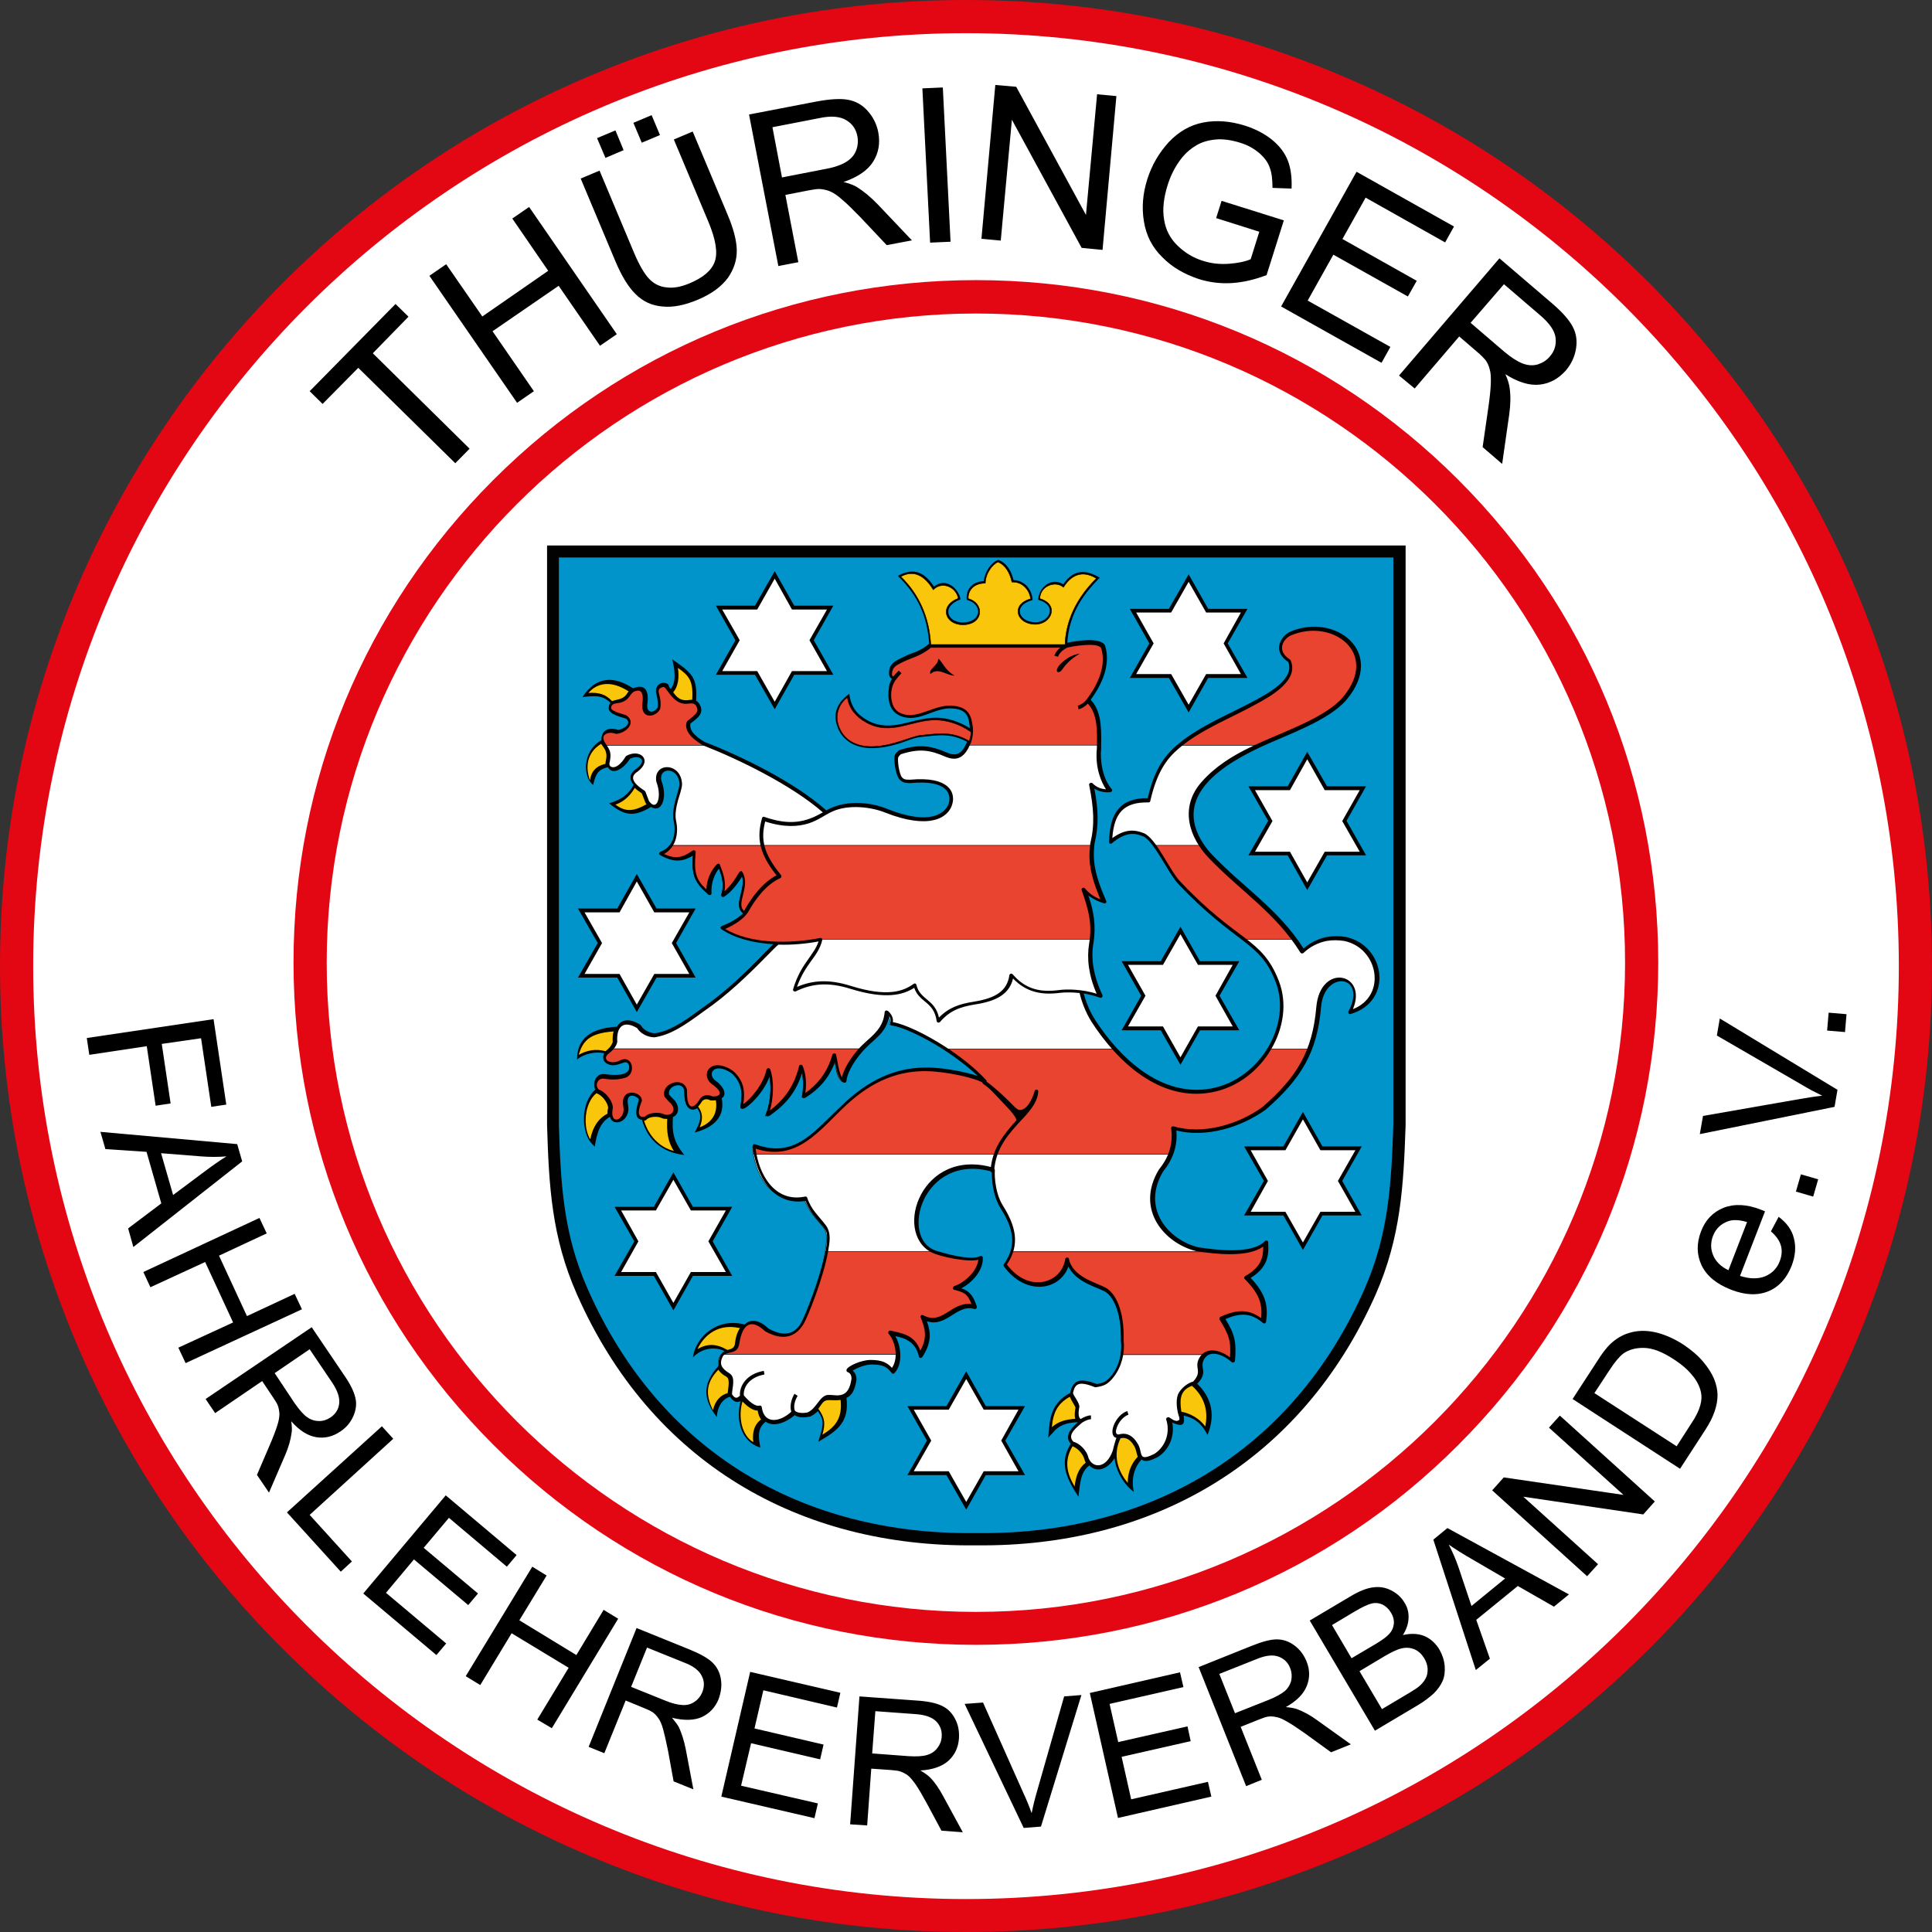
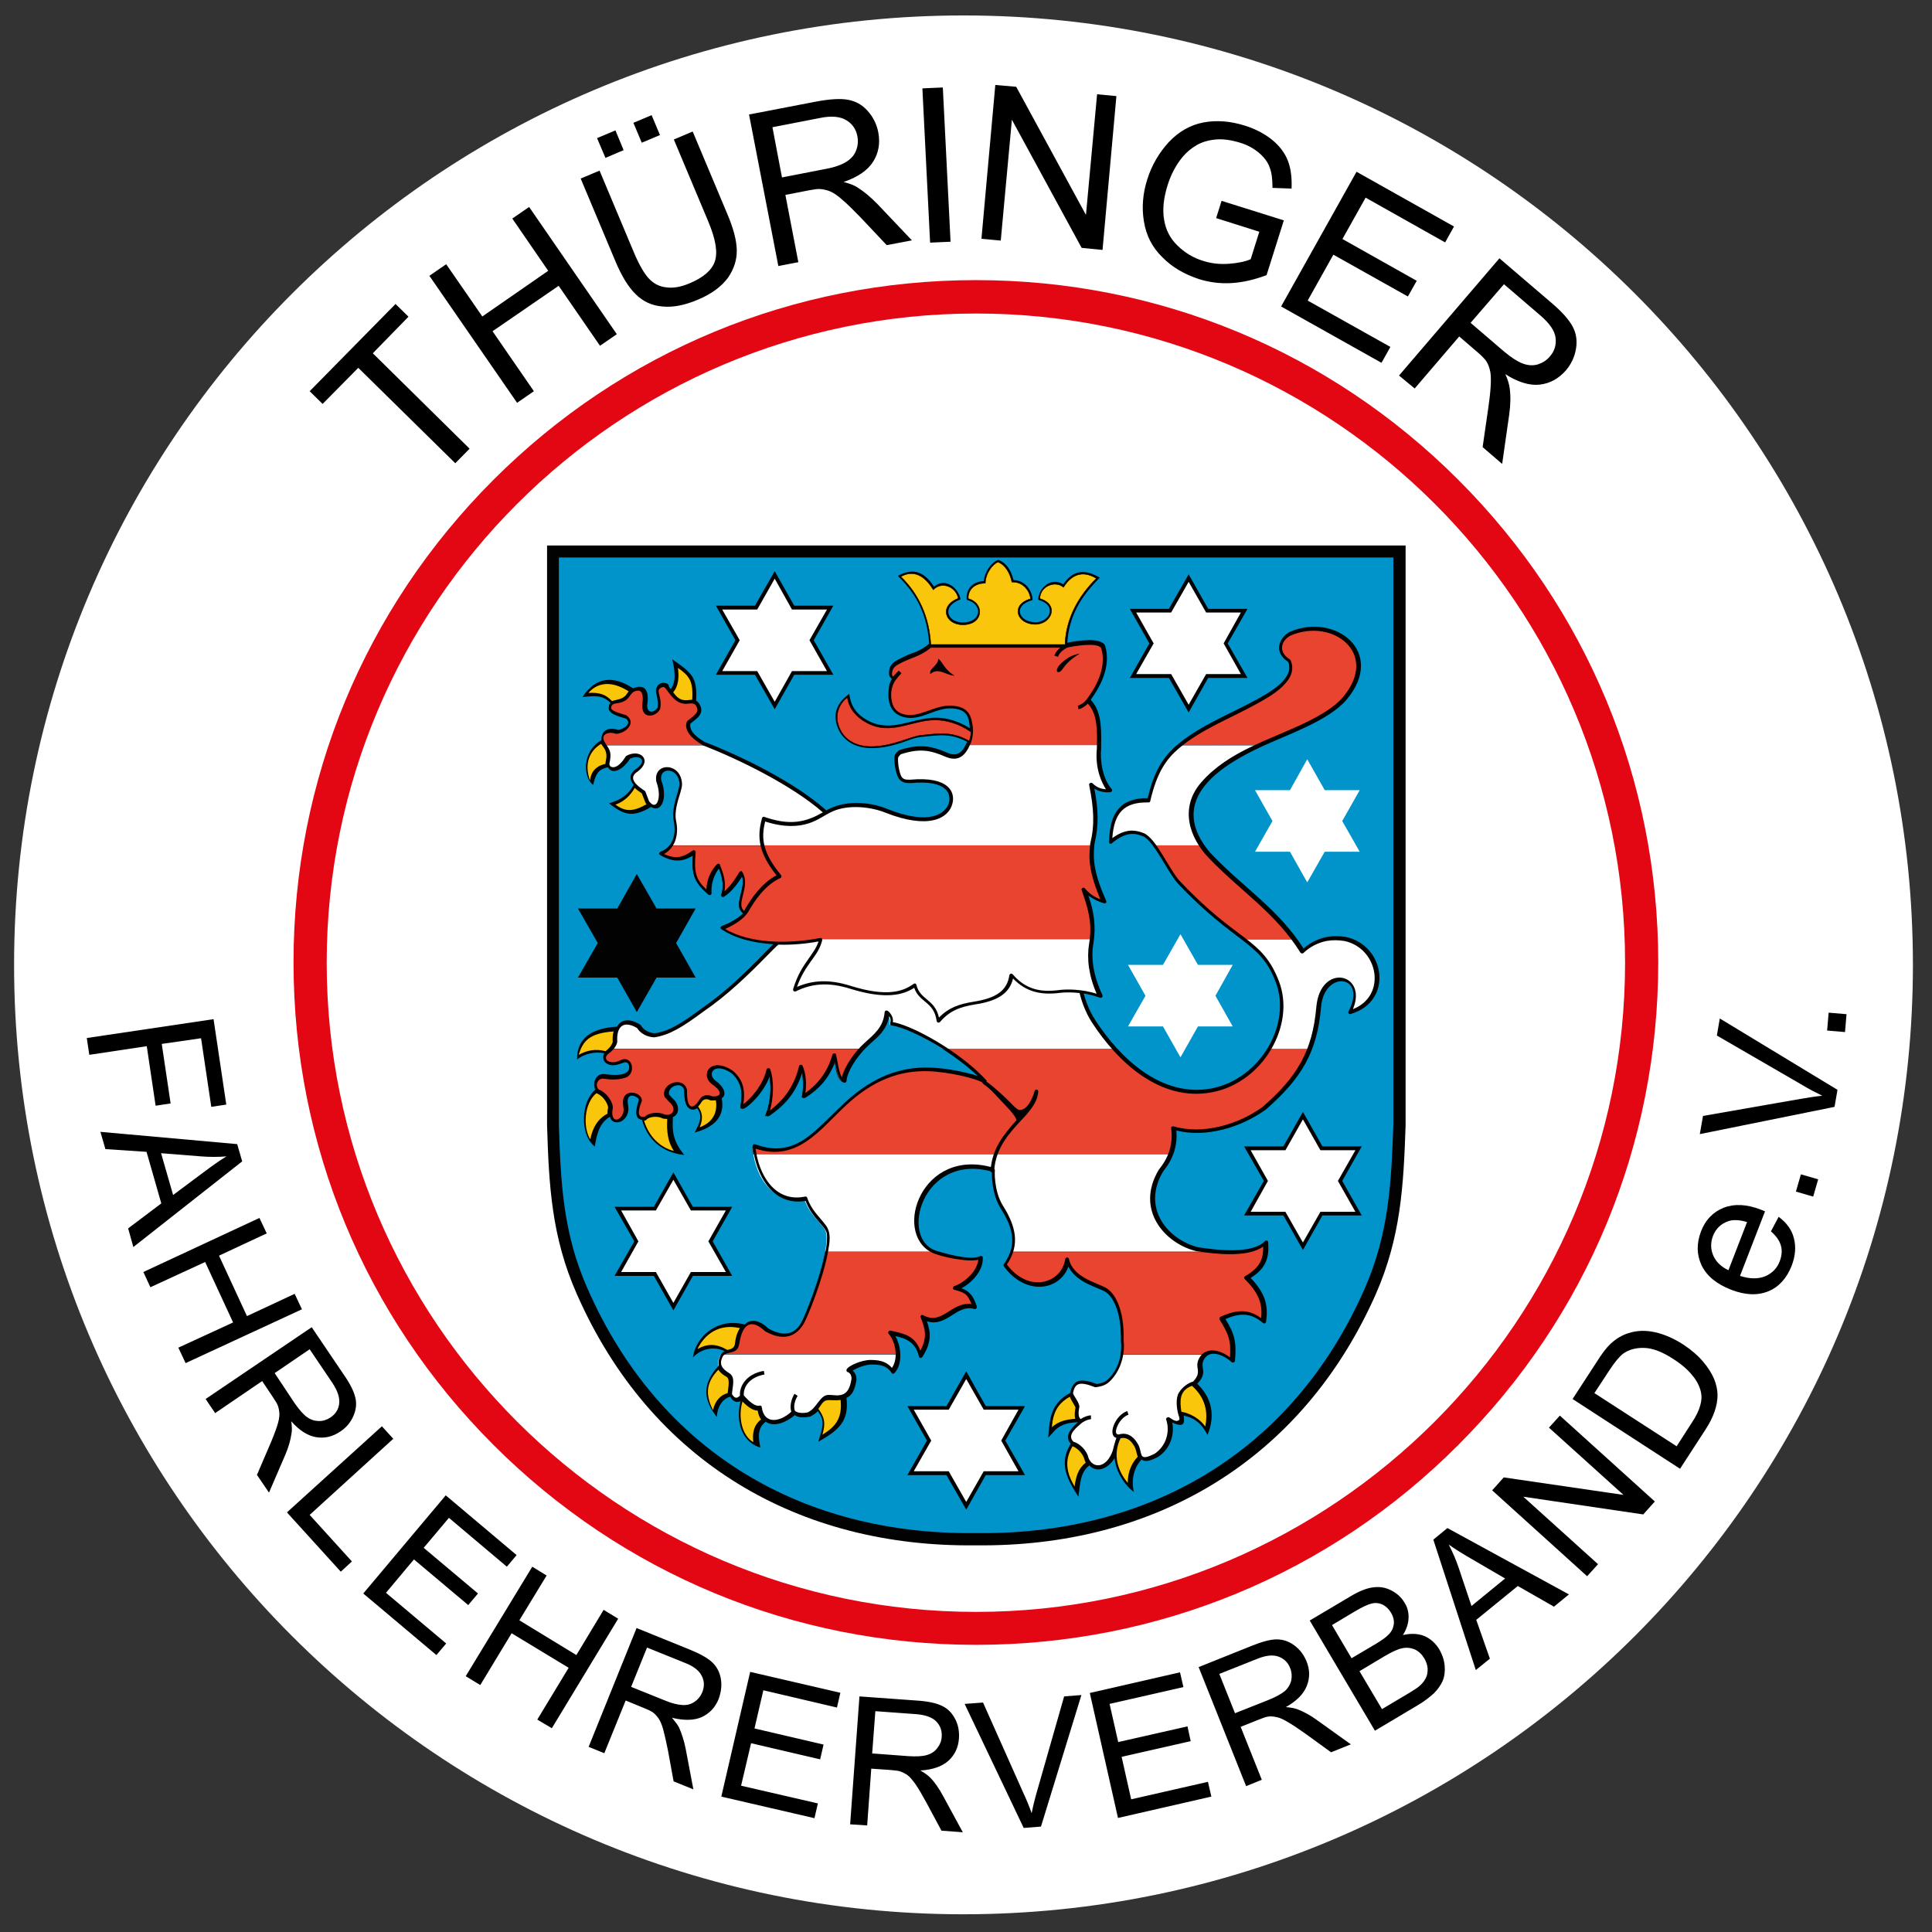
<svg xmlns="http://www.w3.org/2000/svg" version="1.1" id="Ebene_1" x="0" y="0" viewBox="0 0 850.4 850.4" xml:space="preserve">
  <rect x="0" y="0" width="850.4" height="850.4" fill="#333333" stroke="none" />
  <style>.st0{fill:#fff}.st1{fill:#020203}.st3{fill:#e8442f}.st4{fill:none;stroke:#020203;stroke-width:.202}.st5{fill:#fac60b}.st6{fill:#e30613}</style>
  <path class="st0" d="M842 424.7C842 193.9 654.9 6.8 424.1 6.8 193.3 6.8 6.2 193.9 6.2 424.7c0 230.8 187.1 417.9 417.9 417.9C654.9 842.5 842 655.4 842 424.7" />
  <path class="st1" d="M429.6 680.2c-77.8 1-143.1-36.5-175.7-110.6-11.1-25.1-12.3-47.7-13.1-74.3V240.1h377.9v255.2c-.9 26.6-2.1 49.2-13.1 74.3-32.8 74-98.3 111.5-176 110.6" />
  <path d="M613.3 495.2V245.4H246v249.8c.8 25.8 1.9 47.9 12.7 72.2 31.7 72 95 108.4 170.9 107.4 75.8 1 139.3-35.5 171-107.4 10.7-24.3 11.8-46.4 12.7-72.2" fill="#0094cb" />
  <path class="st3" d="M425.9 328.1c.2-.4.4-.8.6-1.3 1.1-2.5 1.2-4.9.7-8.1-.7-4.6-2.5-7.2-8.7-7.5-7.8-.4-13.4 5.6-20.5 3.9-7.5-1.8-6.6-9.5-6.2-12.5.2-1.6.9-2.8 1.7-3.9l-.8-.4c-1.2-.7-1-2.1-.6-3.8 1-2.7 3.7-3.3 6.5-4.8 2.2-1.2 6.5-1.9 10.8-5.7h60.2s13.9-3 15.9.8c1.1 3.5 2.4 11.7-6.6 23.6 4.4 4.3 5.1 10.2 4.9 19.8m6.2 133.4c11.9 13.3 26.8 21.6 42.9 18.6 11-2.1 20.1-9.4 25.6-18.6h17.7c-3.9 10.2-10.4 17.9-20 26.3-11.2 8.2-27 12.6-40 8.8.6 4.5 0 8.3-1.2 11.5H331.7c-.2-1.1-.3-2.3-.4-3.5 18.2 6.7 26.8-6 40-18.4 12.3-11.5 24.3-15.6 36.6-15.3 8.3.2 21.8 3 25.5 5.6-4.7-5.2-11.5-10.5-18.3-14.9H490zm44.8 89.3c8.2.7 17.7.5 21.9-3.9.4 5.8-.2 10.9-8.2 15.5 7.4 7.4 8.2 12.6 7.3 19.4-6-5.1-11.3-4.6-18.3-1.5 4.5 7.2 5.3 10 4.6 18.8-4.7-4.2-9.2-4.7-11.8-2.9h-36.9c.3-1.8.4-3.8.2-6.1.3-13.3-3.8-20.4-7.7-22.4-3.8-2-14.6-4.6-16.4-13.1-1.8 11.9-17.5 16.3-27.6 2.4 1.4-2 2.5-4 3.1-6.1h89.8zm-217.3 45.4c2-2.3 6-.5 6.7-4.7 1.6-10.2 6.7-11.7 12.7-6.1 8.1 4.6 13.1 1.8 15.9-3.3 1.5-2.7 8.4-19.5 10.5-31.4H410c.5.2.9.4 1.4.6 8.4 2.6 16.3 4 19.7 2.3.4 6.3-6.7 12.3-11.2 13.6 3.9 1.1 6.5 1.3 8.7 8.2-4-1.2-8.3 1-10.7 2.8-3.3 2.4-7.4 4.3-12 1.8 2.2 5.4 3.3 9.8-1.2 16.8-2.1-8.5-8.9-9.2-13.1-10 2.3 2.7 3.2 6.1 3.3 9.2h-77.4m-48.6-134.5h110c-3.4 3.7-7.9 9.9-8.1 14.6-2.8-2.2-2.5-5.2-4-11.6-2.4 8.5-7.5 14.3-13.8 18.4 1-5.1.6-9.9-.8-13.4-2.7 11.8-9.8 17.7-15.3 21.6 2.2-4.7 3.3-14.1 1.1-20.2-1.7 8.2-9.5 15.8-12 16.6.2-2.9 2.3-9.8-4-15.4-9.1-6.2-13.1 1.1-8.3 4.5 5.1 3.6 4.6 7.2-.6 6.8-1.7-.9-3.7-.7-4.7 1-2.8 4.7-7.2 5.7-7.1-4.5-1.2-5.2-9.7-2.3-8.3 2.6l1.7 1.8c4.1 3.4 2.3 8.2-2.7 7.1-1.9-1.2-6.4-1-7.9.9-4.7 1.2-4.5-2.8-2.7-7.6.5-2.7-8-5.6-6.4 2.5 1.2 6.6-7.7 9.9-6.5 1.1.8-1.6-1.8-6.6-5.6-7.9-2.6-2.1-.9-6.8 2.6-6.3 3.3.5 6 .6 9.2-.4 3.9-1.2 3-8.6-1.7-6.1-5.1 2.7-9.5-1.1-6.1-4.1.5-.5 1.3-1.2 2-2zm66.7-89.6c.9 4.1 3.3 8.4 7.5 13.6-6.9 3.1-11.7 10.2-14.4 15-.3.5-.7 1-1.1 1.5-5.9-3.3 2.1-11.3-1.5-17.9-2.9 4.9-5.8 8.3-8.6 10 1.6-4.9.3-8.8-1.5-13.3-2.3 2.2-4.8 6.9-4.4 12.4-6-5.3-7.3-8.2-6.4-18.2-5.1 3.7-8.9 4-15 .7 2.2-.8 3.7-2.1 4.8-3.7h40.6zm192.7 0c1.2 1.9 2.6 3.7 4.3 5.4 13.7 14.2 25.9 21.5 36.6 36H547c-6.7-5.2-15.8-11.4-28.5-24.9-3.3-3.5-7.1-11.4-10.9-16.5h20.7zm-9.3-43.9c12.3-9.9 31.8-16.2 43.2-25.1 6.1-4.8 6.2-9 4.9-11.9-7.1-4.6-2.9-10.6.6-12.1 6.5-2.8 14.9-3.5 22.6 1.5 6.3 4.1 12.1 14.2 1.1 27.2-7.3 8.7-25.4 15.1-33.2 18.6-1.2.5-2.5 1.1-3.8 1.7l-35.4.1zm-158 85.4c-14.1 2.8-32.3 2.8-43.6-4.8 4-1.7 9.2-4.3 11.3-8.1 2.7-4.7 7.5-11.9 14.4-15-4.3-5.2-6.6-9.4-7.5-13.6h145c-.7 6.7 0 12.8 5.2 24.9-2.9-.9-5.9-2.1-9-5.7 1.8 5.1 4.8 12.4 3.6 22.2H361v.1zm-94.9-85.4s-.9-1-1-1.6c-1-3.6 1.8-6 6.2-4.2 4.5-.5 7.2-4.4 3.9-6.6-1.9-.7-6.6-1.6-7.1-3.7-.2-3.9 3.5-2.4 6.4-4.1 3.2-1.8 1.9-4.1 6-4.6 3.4-.4 3.5 3.5 3 7.1-.3 5.9 5 4 6.3 1.6.9-6.1-3.2-8.9 1.9-10.2 2.1-.5 4 5.1 7.3 6.7 3.7 1.8 6.1-1 8 1.7 2.3 3.5 0 4.9-3.9 8-.1 1.1-1.6 4.2 6.7 9.3.7.3 2.3.6 2.3.6h-46z" />
  <path class="st4" d="M425.9 328.1c.2-.4.4-.8.6-1.3 1.1-2.5 1.2-4.9.7-8.1-.7-4.6-2.5-7.2-8.7-7.5-7.8-.4-13.4 5.6-20.5 3.9-7.5-1.8-6.6-9.5-6.2-12.5.2-1.6.9-2.8 1.7-3.9l-.8-.4c-1.2-.7-1-2.1-.6-3.8 1-2.7 3.7-3.3 6.5-4.8 2.2-1.2 6.5-1.9 10.8-5.7h60.2s13.9-3 15.9.8c1.1 3.5 2.4 11.7-6.6 23.6 4.4 4.3 5.1 10.2 4.9 19.8m6.2 133.4c11.9 13.3 26.8 21.6 42.9 18.6 11-2.1 20.1-9.4 25.6-18.6h17.7c-3.9 10.2-10.4 17.9-20 26.3-11.2 8.2-27 12.6-40 8.8.6 4.5 0 8.3-1.2 11.5H331.7c-.2-1.1-.3-2.3-.4-3.5 18.2 6.7 26.8-6 40-18.4 12.3-11.5 24.3-15.6 36.6-15.3 8.3.2 21.8 3 25.5 5.6-4.7-5.2-11.5-10.5-18.3-14.9H490zm44.8 89.3c8.2.7 17.7.5 21.9-3.9.4 5.8-.2 10.9-8.2 15.5 7.4 7.4 8.2 12.6 7.3 19.4-6-5.1-11.3-4.6-18.3-1.5 4.5 7.2 5.3 10 4.6 18.8-4.7-4.2-9.2-4.7-11.8-2.9h-36.9c.3-1.8.4-3.8.2-6.1.3-13.3-3.8-20.4-7.7-22.4-3.8-2-14.6-4.6-16.4-13.1-1.8 11.9-17.5 16.3-27.6 2.4 1.4-2 2.5-4 3.1-6.1h89.8zm-217.3 45.4c2-2.3 6-.5 6.7-4.7 1.6-10.2 6.7-11.7 12.7-6.1 8.1 4.6 13.1 1.8 15.9-3.3 1.5-2.7 8.4-19.5 10.5-31.4H410c.5.2.9.4 1.4.6 8.4 2.6 16.3 4 19.7 2.3.4 6.3-6.7 12.3-11.2 13.6 3.9 1.1 6.5 1.3 8.7 8.2-4-1.2-8.3 1-10.7 2.8-3.3 2.4-7.4 4.3-12 1.8 2.2 5.4 3.3 9.8-1.2 16.8-2.1-8.5-8.9-9.2-13.1-10 2.3 2.7 3.2 6.1 3.3 9.2h-77.4m-48.6-134.5h110c-3.4 3.7-7.9 9.9-8.1 14.6-2.8-2.2-2.5-5.2-4-11.6-2.4 8.5-7.5 14.3-13.8 18.4 1-5.1.6-9.9-.8-13.4-2.7 11.8-9.8 17.7-15.3 21.6 2.2-4.7 3.3-14.1 1.1-20.2-1.7 8.2-9.5 15.8-12 16.6.2-2.9 2.3-9.8-4-15.4-9.1-6.2-13.1 1.1-8.3 4.5 5.1 3.6 4.6 7.2-.6 6.8-1.7-.9-3.7-.7-4.7 1-2.8 4.7-7.2 5.7-7.1-4.5-1.2-5.2-9.7-2.3-8.3 2.6l1.7 1.8c4.1 3.4 2.3 8.2-2.7 7.1-1.9-1.2-6.4-1-7.9.9-4.7 1.2-4.5-2.8-2.7-7.6.5-2.7-8-5.6-6.4 2.5 1.2 6.6-7.7 9.9-6.5 1.1.8-1.6-1.8-6.6-5.6-7.9-2.6-2.1-.9-6.8 2.6-6.3 3.3.5 6 .6 9.2-.4 3.9-1.2 3-8.6-1.7-6.1-5.1 2.7-9.5-1.1-6.1-4.1.5-.5 1.3-1.2 2-2zm66.7-89.6c.9 4.1 3.3 8.4 7.5 13.6-6.9 3.1-11.7 10.2-14.4 15-.3.5-.7 1-1.1 1.5-5.9-3.3 2.1-11.3-1.5-17.9-2.9 4.9-5.8 8.3-8.6 10 1.6-4.9.3-8.8-1.5-13.3-2.3 2.2-4.8 6.9-4.4 12.4-6-5.3-7.3-8.2-6.4-18.2-5.1 3.7-8.9 4-15 .7 2.2-.8 3.7-2.1 4.8-3.7h40.6zm192.7 0c1.2 1.9 2.6 3.7 4.3 5.4 13.7 14.2 25.9 21.5 36.6 36H547c-6.7-5.2-15.8-11.4-28.5-24.9-3.3-3.5-7.1-11.4-10.9-16.5h20.7zm-9.3-43.9c12.3-9.9 31.8-16.2 43.2-25.1 6.1-4.8 6.2-9 4.9-11.9-7.1-4.6-2.9-10.6.6-12.1 6.5-2.8 14.9-3.5 22.6 1.5 6.3 4.1 12.1 14.2 1.1 27.2-7.3 8.7-25.4 15.1-33.2 18.6-1.2.5-2.5 1.1-3.8 1.7l-35.4.1zm-158 85.4c-14.1 2.8-32.3 2.8-43.6-4.8 4-1.7 9.2-4.3 11.3-8.1 2.7-4.7 7.5-11.9 14.4-15-4.3-5.2-6.6-9.4-7.5-13.6h145c-.7 6.7 0 12.8 5.2 24.9-2.9-.9-5.9-2.1-9-5.7 1.8 5.1 4.8 12.4 3.6 22.2H361v.1zm-94.9-85.4s-.9-1-1-1.6c-1-3.6 1.8-6 6.2-4.2 4.5-.5 7.2-4.4 3.9-6.6-1.9-.7-6.6-1.6-7.1-3.7-.2-3.9 3.5-2.4 6.4-4.1 3.2-1.8 1.9-4.1 6-4.6 3.4-.4 3.5 3.5 3 7.1-.3 5.9 5 4 6.3 1.6.9-6.1-3.2-8.9 1.9-10.2 2.1-.5 4 5.1 7.3 6.7 3.7 1.8 6.1-1 8 1.7 2.3 3.5 0 4.9-3.9 8-.1 1.1-1.6 4.2 6.7 9.3.7.3 2.3.6 2.3.6h-46z" />
  <path class="st0" d="M335.6 372.1c-.9-3.8-.5-7.5.6-11.6 17.5 6 24.7-1.7 30.1-4.2 7.2-3.3 17.5-1.9 23.7.5 19 7.6 26.9 2.4 28.4-3.3 1.1-4.3-.9-11.2-17.8-9.6-2.2 0-3.3-.2-4.4-1.6-1.1-1.3-2-6-1.8-9 .4-1.4.9-1.4 1.6-2.2 8.8-2.8 13.7-1.9 20.5 1.1 4.6 2 7.2.3 9.4-4.2h57.8v1.4c-1.2 11.7 4.7 18.6 4.7 18.6-2.9.2-5.7-.4-8.2-2.9 2.2 10.6 2.6 17.7.5 26.1l-.1.9h-145zm25 41.5l.4-.2h119.5c-.1.6-.2 1.1-.3 1.7-1.2 6.9 0 14.8 4 23.4-6.8-2.6-14.3-2.6-18.1-2.2-8.8 1.1-15.3-.5-21.2-7.3-1 7.5-6.3 10.8-16.2 12.4-6.7 1.1-11.5 2.7-16.1 8-1.3-9.7-8.4-8.4-10.2-15.9-4.5 3.2-11.8 6.1-28.5.9-9.9-3.1-17.3-2.3-24.6 1.3 3.8-12.4 9.7-14.4 11.7-22.3m149.7 101.8c-10.2 17.2 2.6 31.4 15.9 34.7 2.3.3 5.2.7 8.2 1h-89.7c1.6-5.3.5-11.3-4.6-19.4-4.2-6.7-3.7-16.3-3.7-16.3-5-1.5-13.1-3-21.2 1.5-17.7 9.9-14.1 29.7-5.7 34.2h-46.7c.6-3.2.8-6.1.4-8.2-.6-3.6-7-7-9.6-15-10.5 2.2-19.9-5.1-22.4-19.6H515c-1.1 2.8-2.6 5.1-4.3 7.1m19.6 81.1c-.7.5-1.2 1.1-1.6 1.8-2.4 4.4 2 5.6-3 10.7-4.9 1.1-9.5 7.7-6.6 12.2 2.6 4 .4 7.1-5.1 3.7 1.8 5.3.3 12.2-5.5 16.1-9.1 4.6-6-1.5-8.9-5.3-2.9-4.8-6.9-3.1-6.9-3.1-.8.7-1.9 5.3-2.3 6.6-2.8 8.1-9.9 9.5-12.3 3.3-.7-3.4-4.2-6.2-6.2-6.6-4.3-3.8 1.6-7.9 3.7-9.9-2.3-.6-1.8-3.3-1.5-6.4-.6-2.7-3.1-5.1-2.8-6.2 1-5.4 4.1-5.7 10.8-3.1 3.1-.5 4.7-.9 7.3-4.2.8-1.1 3.2-4.4 4-9.6h36.9zm-135.5 0c0 3.2-.9 6.2-2.4 7.7-2-2.4-3.7-4-9.4-4-4.1 0-9.6 2.8-9.9 3.7 1.6.6 2.3 2.1 2.2 3.8-1.7 11.8-9.6 6.5-12.3 8.1-2.6 1.5-3.3 5.4-7.6 7.3-5 1.1-6.6-1-6.6-1-4.3 4.5-13.4 7.7-14.7-2.1-2.5.6-5.6-2.2-7.9-5-1.2 1.2-3.2 2.8-5.2-.7-.2-2.8 1.7-7.2-.8-8.7-3.5-2.2-5.2-4.4-3.4-8.3.2-.4.4-.7.6-.9h77.4zm-99.5-224.2c2-2.9 2.4-6.8 1.5-10.5-1.3-5.8 2.6-13.8 2.6-16.2-.2-8.8-11-8.9-9.7-1.5 3.1 8.2-.6 14.7-4.7 9.3l-1.7-4.4c-6-3.8-7.4-7.2-3.1-9.9 5.8-4.5.9-8.3-4.1-5.5-3.5 5.7-7.4 6.2-8.5 3.7-.7-1.5 1-3.2-.1-6.7-.3-.9-1.2-2.3-1.2-2.3H312c15.7 6.3 38.4 17.8 51.5 29.7-5.2 3.1-12.6 7.7-27.3 2.7-1.1 4.1-1.5 7.8-.6 11.6h-40.3zm266.5 60.1c-3.6-9.4-8.1-13.5-14.8-18.7h22.2c1.3 1.7 2.5 3.6 3.8 5.6 2.9-2.9 6.6-4.8 10.6-5.6 2.3-.4 4.9-.5 8.1 0 4.2.9 8.1 3.2 10.9 7 5.3 7.5 4.9 21.2-8.8 25.2 8.8-16.7-12-20.8-13.7-2.3-.6 7-1.9 13-3.9 18.3h-17.7c5.3-9.1 7-20 3.3-29.5zm-54.1-60.1c-1.6-2.2-3.3-3.9-4.8-4.5-4-1.6-8.1-2.1-14.4 3.1.4-12.6 4.8-18.5 16.8-18.2 2.9-12.8 7.2-18.8 12.8-23.6.3-.3.6-.5 1-.8h35.4c-8.2 3.8-18 8.9-25.1 17-7.3 8.3-6.7 18.3-.9 27h-20.8zm-146.6 41.5c-2 7.9-7.9 9.9-11.7 22.3 7.3-3.6 14.8-4.4 24.6-1.3 16.6 5.2 24 2.3 28.5-.9 1.8 7.5 8.9 6.2 10.2 15.9 4.6-5.3 9.3-6.9 16.1-8 9.9-1.6 15.3-4.9 16.2-12.4 5.8 6.8 12.4 8.4 21.2 7.3 2.1-.3 5.5-.4 9.3.1.2.8.4 1.6.7 2.4.8 2.6 1.9 5.6 3.5 8.6.4.7.8 1.4 1.3 2.2 2.5 3.8 5.2 7.5 8.1 10.8l.9 1.1h-75l-1.7-1.1c-8.7-5.4-17.3-9.2-21.9-9.7 1.2-3-1.7-5.1-1.7-5.1-.6 7.5-6.1 11.4-9.2 14.2l-.6.5c-.3.3-.7.7-1 1.1h-110c.3-.4.6-.7.8-1.1.4-.6.7-1.2.8-1.9-.5-6.5 2.9-10.8 10.1-6.5 0 0 2.1 3.7 6.9 3.9 6.5-.9 12-4.4 21.3-11.2 14.3-9.8 24-20.7 29.8-26.6 1.2-1.2 2.3-2.3 3.2-3 6.4.2 12.9-.4 18.7-1.5" />
-   <path class="st4" d="M335.6 372.1c-.9-3.8-.5-7.5.6-11.6 17.5 6 24.7-1.7 30.1-4.2 7.2-3.3 17.5-1.9 23.7.5 19 7.6 26.9 2.4 28.4-3.3 1.1-4.3-.9-11.2-17.8-9.6-2.2 0-3.3-.2-4.4-1.6-1.1-1.3-2-6-1.8-9 .4-1.4.9-1.4 1.6-2.2 8.8-2.8 13.7-1.9 20.5 1.1 4.6 2 7.2.3 9.4-4.2h57.8v1.4c-1.2 11.7 4.7 18.6 4.7 18.6-2.9.2-5.7-.4-8.2-2.9 2.2 10.6 2.6 17.7.5 26.1l-.1.9h-145zm25 41.5l.4-.2h119.5c-.1.6-.2 1.1-.3 1.7-1.2 6.9 0 14.8 4 23.4-6.8-2.6-14.3-2.6-18.1-2.2-8.8 1.1-15.3-.5-21.2-7.3-1 7.5-6.3 10.8-16.2 12.4-6.7 1.1-11.5 2.7-16.1 8-1.3-9.7-8.4-8.4-10.2-15.9-4.5 3.2-11.8 6.1-28.5.9-9.9-3.1-17.3-2.3-24.6 1.3 3.8-12.4 9.7-14.4 11.7-22.3m149.7 101.8c-10.2 17.2 2.6 31.4 15.9 34.7 2.3.3 5.2.7 8.2 1h-89.7c1.6-5.3.5-11.3-4.6-19.4-4.2-6.7-3.7-16.3-3.7-16.3-5-1.5-13.1-3-21.2 1.5-17.7 9.9-14.1 29.7-5.7 34.2h-46.7c.6-3.2.8-6.1.4-8.2-.6-3.6-7-7-9.6-15-10.5 2.2-19.9-5.1-22.4-19.6H515c-1.1 2.8-2.6 5.1-4.3 7.1zm19.6 81.1c-.7.5-1.2 1.1-1.6 1.8-2.4 4.4 2 5.6-3 10.7-4.9 1.1-9.5 7.7-6.6 12.2 2.6 4 .4 7.1-5.1 3.7 1.8 5.3.3 12.2-5.5 16.1-9.1 4.6-6-1.5-8.9-5.3-2.9-4.8-6.9-3.1-6.9-3.1-.8.7-1.9 5.3-2.3 6.6-2.8 8.1-9.9 9.5-12.3 3.3-.7-3.4-4.2-6.2-6.2-6.6-4.3-3.8 1.6-7.9 3.7-9.9-2.3-.6-1.8-3.3-1.5-6.4-.6-2.7-3.1-5.1-2.8-6.2 1-5.4 4.1-5.7 10.8-3.1 3.1-.5 4.7-.9 7.3-4.2.8-1.1 3.2-4.4 4-9.6h36.9zm-135.5 0c0 3.2-.9 6.2-2.4 7.7-2-2.4-3.7-4-9.4-4-4.1 0-9.6 2.8-9.9 3.7 1.6.6 2.3 2.1 2.2 3.8-1.7 11.8-9.6 6.5-12.3 8.1-2.6 1.5-3.3 5.4-7.6 7.3-5 1.1-6.6-1-6.6-1-4.3 4.5-13.4 7.7-14.7-2.1-2.5.6-5.6-2.2-7.9-5-1.2 1.2-3.2 2.8-5.2-.7-.2-2.8 1.7-7.2-.8-8.7-3.5-2.2-5.2-4.4-3.4-8.3.2-.4.4-.7.6-.9h77.4zm-99.5-224.2c2-2.9 2.4-6.8 1.5-10.5-1.3-5.8 2.6-13.8 2.6-16.2-.2-8.8-11-8.9-9.7-1.5 3.1 8.2-.6 14.7-4.7 9.3l-1.7-4.4c-6-3.8-7.4-7.2-3.1-9.9 5.8-4.5.9-8.3-4.1-5.5-3.5 5.7-7.4 6.2-8.5 3.7-.7-1.5 1-3.2-.1-6.7-.3-.9-1.2-2.3-1.2-2.3H312c15.7 6.3 38.4 17.8 51.5 29.7-5.2 3.1-12.6 7.7-27.3 2.7-1.1 4.1-1.5 7.8-.6 11.6h-40.3zm266.5 60.1c-3.6-9.4-8.1-13.5-14.8-18.7h22.2c1.3 1.7 2.5 3.6 3.8 5.6 2.9-2.9 6.6-4.8 10.6-5.6 2.3-.4 4.9-.5 8.1 0 4.2.9 8.1 3.2 10.9 7 5.3 7.5 4.9 21.2-8.8 25.2 8.8-16.7-12-20.8-13.7-2.3-.6 7-1.9 13-3.9 18.3h-17.7c5.3-9.1 7-20 3.3-29.5zm-54.1-60.1c-1.6-2.2-3.3-3.9-4.8-4.5-4-1.6-8.1-2.1-14.4 3.1.4-12.6 4.8-18.5 16.8-18.2 2.9-12.8 7.2-18.8 12.8-23.6.3-.3.6-.5 1-.8h35.4c-8.2 3.8-18 8.9-25.1 17-7.3 8.3-6.7 18.3-.9 27h-20.8zm-146.6 41.5c-2 7.9-7.9 9.9-11.7 22.3 7.3-3.6 14.8-4.4 24.6-1.3 16.6 5.2 24 2.3 28.5-.9 1.8 7.5 8.9 6.2 10.2 15.9 4.6-5.3 9.3-6.9 16.1-8 9.9-1.6 15.3-4.9 16.2-12.4 5.8 6.8 12.4 8.4 21.2 7.3 2.1-.3 5.5-.4 9.3.1.2.8.4 1.6.7 2.4.8 2.6 1.9 5.6 3.5 8.6.4.7.8 1.4 1.3 2.2 2.5 3.8 5.2 7.5 8.1 10.8l.9 1.1h-75l-1.7-1.1c-8.7-5.4-17.3-9.2-21.9-9.7 1.2-3-1.7-5.1-1.7-5.1-.6 7.5-6.1 11.4-9.2 14.2l-.6.5c-.3.3-.7.7-1 1.1h-110c.3-.4.6-.7.8-1.1.4-.6.7-1.2.8-1.9-.5-6.5 2.9-10.8 10.1-6.5 0 0 2.1 3.7 6.9 3.9 6.5-.9 12-4.4 21.3-11.2 14.3-9.8 24-20.7 29.8-26.6 1.2-1.2 2.3-2.3 3.2-3 6.4.2 12.9-.4 18.7-1.5" />
  <path class="st1" d="M295.2 303.3c2.8-3.3 1.6-9.3.7-13.1 8.7 6 11.1 7.9 10.5 18.2.4.2.8.6 1.3 1.2 2.8 4.4-.9 6.6-3.8 8.9-.7 3.8 3.7 6.5 6.3 8.1 15.6 6 39.6 17.6 53.5 30.1 7.8-4.5 18.6-4 26.7-.7 18.9 7.6 26 2.1 27.3-2.7.9-3.5-.3-10.2-16.9-8.6-2.2 0-3.7-.2-5.1-1.9-1.2-1.6-2.2-6.5-2-9.6v-.2c.4-1.5.9-1.5 1.7-2.5l.4-.3c9-2.9 14.1-1.9 21.1 1.1 5 2.2 7.1-.8 8.8-4.8-7.3-3.8-12-3-20.4-2.1-3 .3-6.2 1.8-9 2.7-3.9 1.2-8.4 2.3-13.1 2.2-6.3-.1-12.6-3-14.8-10-1.9-5.9.7-10.6 5.4-13.9.8 5.6 3.1 8.9 8.1 11.7 10.6 5.8 19.8-1.4 30.5-1.2 5.1.1 10.1 1.9 14.5 4.6-.1-.6-.1-1.3-.2-1.9-.6-4.3-2.2-6.5-7.9-6.8-7.3-.3-13.4 5.6-20.7 3.9-6.8-1.6-7.6-7.6-6.8-13.4.2-1.4.7-2.5 1.3-3.5-1.7-1-1.4-3.1-1-4.7 1.2-3.2 4.3-3.9 6.9-5.3 1.5-.8 3.2-1.3 4.7-1.9 1.8-.8 3.8-1.8 5.8-3.6-.9-12.1-4.9-21.2-13.8-29.8 7-3.9 11.8-1.6 15.9 4.7 5.2-4.2 10.8.7 11.7 5.6-8.8 3.3-5.7 10.2 1.1 10.2 7.8 0 9.2-7.9 1.6-10-.4-4.8 2.6-8 7.5-8.2.4-3.6 2.8-8 6.4-9.4 3.9 1.5 5.8 5.1 6.7 8.9 5 .2 8.2 4.3 8.4 8.8-9.1 2.5-6 9.8 1.3 9.8 6 0 10-7.3 1.2-9.9.1-5.2 5.7-10.2 11-6.8 4.6-6.7 9.9-6.6 16.1-2.9-8.4 8.2-13.6 17.1-14.3 28.6 3.3-.7 14.6-2.7 16.6 1.2 1.2 3.8 2.4 12.1-6.3 23.9 4.2 4.5 4.8 10.7 4.6 19.9v1.4c-.6 5.6.7 13.5 4.6 18 .8 1-.6 1.4-.6 1.4-2.4.2-4.8-.2-7-1.6 1.8 9.4 2 16.2.1 24.1l-.1.8c-.7 6.5-.1 12.5 5.2 24.5.2.6 0 1.3-1 1.1-2.2-.7-4.4-1.6-6.8-3.4 2.4 7 3.4 13.5 2.2 21-1.2 6.7 0 14.4 4 22.9 0 0 .2 1.2-1 1.1-2.4-.9-4.9-1.5-7.3-1.9.9 3.3 2.5 7.7 5.1 11.7 10.8 16.7 29.1 34.2 51.1 30.1 10.7-2 19.8-9.2 25.1-18.3 5.1-8.8 6.8-19.3 3.2-28.6-3.5-9.2-7.9-13.2-14.5-18.3-3.4-2.6-7.3-5.5-12-9.4-4.7-3.9-10.2-8.9-16.5-15.6-4.2-4.5-10.7-19-15.4-20.8-3.7-1.5-7.5-2-13.6 3-.7.6-1.3.4-1.3-.7.3-12.7 4.9-19.1 17-19.1 2.4-10.2 5.8-17.7 13.9-24.2 10-8.1 22.3-12.8 33.5-18.9 5.2-2.8 17.4-9.3 14.5-16.8-7.7-5.1-2.8-11.8.9-13.4 19.9-8.4 42.3 9.1 24.7 30-7.8 9.2-26.1 15.4-37.3 20.6-16.3 7.6-39.8 21.4-25.7 42.8 1.2 1.8 2.6 3.6 4.2 5.2 13.8 14.3 28.9 23.7 39.9 40.9 2.9-2.6 6.5-4.3 10.2-5.1 2.7-.4 5.4-.5 8.3 0 17.5 3.6 21.2 28.3 2.3 33.9-1.1.3-1.3-.6-1-1.2 8.4-16-10.7-18.4-12.1-1.9-1.7 20.1-8.8 31.6-24.2 45.1-11 8-26.5 12.6-39.5 9.3.6 6.8-1.5 12.7-5.8 18-9.8 16.4 2.4 30.2 15.4 33.4 7.9 1.2 23.7 3.2 29.4-2.7.4-.4 1.4-.4 1.4.5.4 5.8-.2 11.1-7.7 15.7 6.9 7.2 7.7 12.5 6.8 19.3-.1.5-.7 1.1-1.4.5-5.4-4.6-10.2-4.4-16.5-1.7 4.1 6.7 4.9 9.9 4.2 18.5 0 0-.4 1-1.4.5-2.8-2.6-9.4-6.2-12.2-1.3-2.2 4 2.1 5.4-3 10.8 6.7 6.4 7.9 14.4 4.5 22.5-2.9-5.7-6.5-7.7-10.5-8.5.5 3.4.3 5.4-5 3.1 1 5.3-.8 11.5-6.3 15.1-2.6 1.3-5.4 2.6-7.2 1.1-3 3.2-4.8 8.3-3.4 14.3-4.7-3.5-8-9.6-8.5-14.9-3 5-8 6.6-11.1 3.2-4 3.2-4 7.7-4.8 13.8-5.3-8-8.6-14.9-3.4-23.3-3.1-3.6.5-7.1 3.2-9.5-5 .2-8.4 1.2-11.4 5l-1.7 1.8.2-2.4c.2-1.7.3-3.4.6-5.1 1.1-6 4-9.6 8.9-12.2 1.2-6.3 5.1-6.4 11.7-3.9 2.8-.5 4.2-.9 6.6-3.9 3.3-4.2 4.6-9.8 4-15.1.3-13.3-3.8-20-7.2-21.8-1.9-1-5.6-2.2-9-4.1-2.7-1.6-5.4-3.7-6.9-6.8-3.8 10.6-18.8 13.1-28.4-.1 0 0-.4-.6 0-1 6-8.5 4-16-1.5-24.6-2.8-4.5-3.9-10.8-3.8-16.1-30.6-8.5-41.1 29.8-24.3 34.9 8.5 2.6 16.1 3.9 19.1 2.3 0 0 1.2-.3 1.2.7.3 5.8-5 11.2-9.5 13.5l.4.1c3.8 1.3 5.3 4.2 6.5 8 0 0 .1 1-1 1-7.9-2.4-12.2 8.2-21 5.4 1.7 4.7 2.2 9.2-2 15.7-.7.8-1.5.3-1.5-.2-1.4-5.9-5.1-7.9-10.4-9 2.6 4.4 3.4 12.4-.4 16.3-.7.7-1.2-.1-1.2-.1-1.8-2.3-3.3-3.7-8.7-3.7-3.3 0-7.1 1.8-8.5 2.7 1.2.9 1.7 2.4 1.7 4-.7 4.7-2.1 7-4.4 8 1.2 10.2-3.3 14.2-12.4 19.3 2.1-7.1 3-9-.2-13.5-.8.9-1.9 1.7-3.3 2.4-2.3.5-5 .7-6.9-.6-3.2 2.9-9.1 5.6-12.7 2.9-3.8 2.7-3.3 6.9-2.4 11.4-8.9-2.8-10.8-12.6-8.7-20.5-1.3.7-3 .7-4.6-1.9-3.4.9-5.6 4.4-5.9 8.9-6.1-7.9-6.4-14.7.9-22.6-.3-1.3-.1-2.7.7-4.4.5-1 1.1-1.6 1.8-2-4.1-2-9.8-1.5-13.9 2.8 1.2-9 10.6-17.7 22.8-14.5 2.7-2.7 6.5-2 10.5 1.8 7.7 4.3 12.1 1.7 14.7-3 1.5-2.6 8.3-19.4 10.4-31.1.6-3.2.8-6 .5-7.9-.3-1.7-2.8-4.2-3.8-5.4-1.9-2.2-4.1-5-5.5-8.8-14.8 2.5-22.1-12-23.2-24-.1-1.4 1.1-.9 1.1-.9 13.2 4.8 21.1-.7 29.9-9.2 2.9-2.8 6-5.9 9.3-9 12.5-11.7 24.7-15.9 37.2-15.6 6.4.1 15.9 1.8 21.8 3.8-4.4-4.2-9.8-8.2-15.3-11.8-9.2-5.8-18.4-10-22.9-10.5-.9-.2-.7-1.1-.7-1.1.5-1.2.1-2.3-.4-3-1.4 7.4-6.2 9.7-10.7 14.4-3.5 3.6-7.8 9.8-8.1 14.2-.3 1-1.3.6-1.3.6-2.8-2.2-3-5.9-3.7-9.1-2.7 7.2-7 11.9-12.8 15.6-1 .7-1.9.3-1.7-.5.7-3.8.7-7.3 0-10.3-3.2 10.3-9.1 15.2-14.3 18.9-.7.4-2 .4-1.8-.5 1.8-3.9 2.8-11.1 1.8-16.8-2.7 7.2-9.2 13.5-11.7 14.3-1.4 0-1.1-.8-1.1-.8.1-2.2.6-4.3.4-6.6-.2-2.6-1.2-5.5-4.1-8.2-8-5.4-11.3.3-7.3 3.2 3.7 2.6 5.1 6.2 2.7 7.7 1.5 8-3.2 12.8-11.9 15.1 2.5-4.9 3.5-7.3 1.1-10.7-2.9 1.8-5.8-.1-5.7-8.1-1-3.9-7.5-1.6-6.7 2.1l1.5 1.6c3.3 2.8 3.2 7.1.2 8.3-.4 6.8.2 10.7 5 16.7-9.5-1.1-16.1-6.5-18.6-15.5-3.8-.5-2.4-5.9-1.3-8.9 0-1.2-6.2-4.3-4.8 2.6 1.2 6.7-6.4 10.1-7.9 4.9-4.5 2.6-5.8 7-6.8 13.2l-1.2-1.2c-4.7-4.7-5.3-18.2 1.6-24-1.7-2.8.2-7.3 4.1-6.7 2.7.4 11.6 1.4 10.6-3.8-.8-4.1-5.6 2.2-10-1.1-1.4-1.1-1.8-2.7-.9-4.3-3.9-.8-8.8.1-12 2.8 0-7.5 3.9-13.7 17.6-14.5 1.7-3 5.1-4 10.2-.9l.3.3s.1.2.3.5c1.4 1.8 3.5 2.9 5.8 3 6.3-.9 11.6-4.2 20.8-11 10.4-7.2 19.3-15.8 28-24.8l3.4-3.4c-8.4-.5-16.6-2.4-22.8-6.6-.6-.4-.6-1.1.2-1.4 3.2-1.3 6.9-3.2 9.3-5.6-4.5-3.6 1.2-10.8-.4-16.2-2.7 4.2-5.3 7.3-8 8.9-.7.5-1.5-.4-1.2-.9 1.3-4.2.5-7.6-1-11.5-1.9 2.3-3.6 6.3-3.3 10.8 0 1.2-1.2.9-1.4.7-5.9-5.2-7.4-8.3-6.8-17.2-4.7 2.9-8.7 3-14.4-.2-.7-.4-.4-1.2.1-1.5 5.6-2 7-7.9 5.9-13.3-1-4.5.8-9.6 2-13.9.3-1.2.5-2.1.5-2.5-.2-7.5-9.1-7.9-8-1.7 1.6 4.2 1.5 8.1.3 10.4-1.1 2.1-2.9 2.5-4.8 1.3-7.4 4.3-11.3 4.2-18.5-1.6 5.6-1.7 8.6-4 10.8-8.1-2-2.6-2-5.1 1.5-7.3 4.9-3.8.8-6.2-3.1-4.2-3.3 5.1-7.9 7.1-9.7 3.7-3.9.9-5.3 2.4-6.5 7.8-4.3-3.1-5.3-14.6 3.8-19.8-.5-3.9 2.9-6 7.2-4.4 2.3-.3 6.4-2.9 3.4-5-2-.7-6.9-1.6-7.5-4.2-.1-1.3.2-2.1.7-2.7-3.3-3.4-6.4-3.2-12.3-2.6 6-9.2 13.9-9.4 22.3-3.8.5-.3 1.3-.5 2.3-.7 4.6-.5 4.4 5 3.9 7.9-.2 4.3 3.3 3.4 4.6 1.2.3-2.5-.2-4.1-.7-6.5-.6-3.7 3.2-5.6 5.5-3.5 0 .7.4 1.3.9 1.9zm133.1 18.5c-.1 2.1-.3 3.2-.9 5l-.1.3-.2.4c-2.3 5.4-5.4 7.9-10.9 5.6-6.7-2.9-11.3-3.8-19.7-1.1-.5.6-.9.7-1.2 1.6-.2 3 .8 7.3 1.6 8.4.9 1.1 1.6 1.2 3.7 1.2 17.1-1.6 20 5.5 18.6 10.6-1.7 6.5-10.5 11.4-29.5 3.9-6.1-2.5-16.1-3.7-23.1-.6-3.8 1.7-6.3 3.9-10.6 5.3-4.7 1.5-10.8 1.9-19.2-.8-2 7.9-.8 14.1 7 23.6 0 0 .5.8-.3 1.3-6.7 3-11.3 9.9-14 14.6-2 3.5-6.5 6.1-10.3 7.8 11.1 6.6 28.2 6.6 41.7 4 1.2-.3 1 1 1 1-1 4-3 6.5-5.3 9.7-1.9 2.7-4 5.8-5.8 10.8 7-3 14.2-3.4 23.5-.5 16.5 5.2 23.5 2.3 27.8-.8.8-.5 1.2 0 1.3.5 1.6 6.6 8.1 6.1 9.9 14.3 4.4-4.5 9.1-6 15.4-7 9.8-1.6 14.6-4.8 15.6-11.7 0 0 .4-1.1 1.4-.4 5.6 6.5 11.9 8.1 20.4 7 3.5-.5 10.2-.4 16.6 1.6-3.5-8-4.4-15.5-3.3-22.1 1.5-8.9-.4-15.3-3.3-23.5-.3-.7.7-1.5 1.4-.8 2.3 2.7 4.6 4 6.8 4.8-4.8-11.6-5.3-17.6-4.4-24.5 2-8.3 1.6-15.3-.5-25.8-.2-.7.9-1.2 1.4-.8 1.9 1.9 3.9 2.6 6 2.7-1.7-2.6-4.9-8.9-4-17.9.3-9.9-.2-15.7-4-19.8-1.4 1.5-3 2.3-4.1 2.5l-.3-1.6c.9-.2 2.4-.9 3.8-2.6 8.8-11.6 7.5-19.4 6.5-22.7-1.7-2.9-13.5-.6-14.8-.3-2.4 1.2-3.7 2.6-4.2 4.1l-1.6-.5c.4-1.3 1.3-2.5 2.6-3.5h-57c-2.7 2.3-5.6 3.6-8.8 4.8-1.9.7-4 1.7-5.8 2.7-1 .6-1.8 1.3-2.2 2.4-.2.7-.6 2.3.2 2.8 1-1.1 1.9-2 2.5-2.6l1.2 1.1c-.7.7-1.7 1.9-2.7 3.2-1.9 2.7-2.3 6.7-1.4 9.8.6 2.3 2 4.4 5.5 5.2 6.4 1.5 13.2-4.2 20.4-3.9 6.6.3 8.7 3.2 9.4 8.2.2.9.3 2 .3 3m-100.8 79.1c.2-.2.4-.5.5-.8 2.6-4.5 7.2-11.4 13.8-14.8-7.7-9.7-8.8-16.5-6.4-25.1 0 0 .2-1 1.1-.6 9.3 3.2 16.6 3.2 24.9-1.6l.8-.4c-13.8-12.1-37.3-23.5-52.7-29.5-2.9-1.7-7.6-4.9-7.5-8.9 0-.5.1-1 .2-1.2l.3-.6c1.1-.9 3.3-2.5 4.1-3.7.5-.8.6-1.6-.3-3.2-1.1-1.5-3.2-.6-4.8-.7-5.8-.3-8.1-7.8-9.6-7.4-3.2.8-1.7 2.6-1.3 5.3.2 1.2.3 2.6 0 4.2l-.1.3c-1.8 3.5-8.2 4.6-7.8-2 .2-1.7.9-6.5-2.1-6.2-4 .5-2.5 4.2-8.1 5.4-1.6.3-3.6.2-3.5 2.4.4 1.4 5.4 2.6 6.6 3 4.6 3.1.3 7.7-4.1 8.2h-.5c-3.1-1.2-7.1.2-4.7 3.9 1.8 2.8 2.9 3.9 2.2 7.8-.1.5-.4 1.6-.2 2.1.5 1.2 3.4 2.2 7.1-3.8l.3-.3c6-3.3 11.7 1.8 5 6.9-3.2 2-3 4.6 3.1 8.5l.3.4 1.6 4.2c1.8 2.3 2.9 1.7 3.6.5.9-1.7 1.1-5.1-.4-9.1-1.6-8.7 11.1-8.8 11.3 1.2 0 1.6-1.3 5.4-1.8 7.1-.8 3-1.4 6.3-.8 9 1.2 5.5-.1 11.6-5.3 14.5 4.9 2.3 8.1 1.7 12.6-1.5.4-.3 1.4-.1 1.3.8-.8 9 .1 11.9 4.7 16.3.2-4.9 2.5-9 4.7-11.1.4-.3 1.1-.4 1.3.3 1.5 3.8 2.7 7.4 2 11.6 2.1-1.8 4.3-4.6 6.5-8.4.3-.3.9-.9 1.4 0 3.7 6.4-3.1 13.9.7 17zm190.9 220.7c-.3-1.4-1.1-6 .5-8.6 1.5-2.4 3.9-4.2 6.3-4.9 4.3-4.6.2-5.9 2.7-10.4 3-5.3 9.6-3.3 13.5-.2.5-7.3-.5-10.1-4.6-16.7 0 0-.3-.7.4-1.2 6.7-3 12.1-3.7 17.9.6.6-5.8-.5-10.5-7.2-17.2 0 0-.7-.7.2-1.3 6.9-3.9 8-8.1 7.9-13-6.9 5-21.2 3.3-29.5 2-13.6-3.3-27.1-18.1-16.4-35.9 4.4-5.4 6.3-11.2 5.4-18.1 0 0-.1-1.1 1.1-.9 12.6 3.7 28.2-.6 39.2-8.6 15-13.1 21.9-24.3 23.6-44 1.8-19.6 22.8-14.9 16.1 1 15.1-5.9 11.2-26.8-3.7-30-2.6-.4-5.2-.5-8 0-3.8.8-7.3 2.6-10.1 5.3-.8.5-1.3-.2-1.3-.2-11-17.6-26.3-27-40.2-41.5-8.9-9.2-13.1-22.4-3.4-33.5 12.1-13.8 30.2-18.6 46-26.3 6.4-3.1 12.6-6.8 16.2-11 16.5-19.5-4.5-35.1-22.8-27.3-3.2 1.4-6.7 6.6-.4 10.6l.3.4c3.8 8.9-8.9 15.8-15.1 19.2-11.3 6.3-24.3 11.1-34.2 19.6-5.4 4.6-9.6 10.5-12.5 23.1 0 0 0 .6-.8.6-10.8-.2-15.1 4.6-15.9 15.7 5.8-4.2 9.9-3.7 13.8-2.2 5.5 2.2 11.4 16.4 16 21.2 6.3 6.7 11.7 11.6 16.4 15.5 4.7 3.9 8.6 6.7 12 9.3 6.8 5.2 11.4 9.5 15.1 19.1 3.8 9.8 2 20.8-3.3 29.9-5.5 9.5-14.9 17-26.2 19.1-22.8 4.3-41.6-13.5-52.8-30.8-2.9-4.5-4.6-9.5-5.4-12.9-3.5-.4-6.6-.3-8.5-.1-8.4 1.1-15-.3-20.8-6.3-1.6 6.9-7.4 10-16.6 11.4-6.7 1.1-11.2 2.7-15.6 7.8-1.1.7-1.4-.4-1.4-.4-1.2-8.8-7.6-8-9.9-14.7-4.8 3.1-12.5 5.3-28.2.4-9.7-3-16.9-2.3-24 1.2-1.3.2-1.1-1-1.1-1 1.9-6.3 4.4-10 6.6-13.1 1.8-2.6 3.6-4.9 4.6-7.9-5.5 1-11.6 1.6-17.7 1.4-1.2 1-2.7 2.6-4.6 4.5-8.8 9-17.8 17.7-28.3 24.9-9.2 6.8-14.9 10.4-21.7 11.4-3.1-.1-6-1.6-7.6-4.1-6.3-3.7-9.1-.2-8.7 5.9v.2c-.4 2.2-2.3 4.1-4.1 5.4-2.7 2.5 1.3 4.8 5.2 2.8 5.8-3 7.4 6.1 2.4 7.6-3.4 1-6.2.9-9.6.4-2.4-.3-4 3-2 4.8 3.8 1.4 6.9 6.5 6 8.9-1 7.4 5.8 4.1 4.8-1.2-1.8-9.3 8.8-6.8 8.1-2.6-.8 2-3.1 7.8 1.4 6.8 2-2 6.5-2.1 8.7-.9 3.6.8 5.6-2.6 1.8-5.7l-1.7-1.9-.2-.3c-1.8-5.9 8.4-9.3 9.9-3v.2c-.2 9.5 3.2 8 5.5 4.1 1.3-2.2 3.8-2.3 5.7-1.4 3.4.2 5.1-1.6-.1-5.3-5.6-4-.9-12.7 9.2-5.9 4.8 4.3 5.3 9 4.5 14.6 3.1-2.2 8.8-8.5 10.2-15.3.1-.4 1.1-.9 1.6-.1 1.9 5.3 1.4 13-.1 18.2 5-3.8 10.5-9.6 12.8-19.5 0-.6 1.3-1 1.6-.1 1.4 3.3 1.8 7.4 1.2 11.9 5.5-3.9 9.8-9.3 11.9-16.9.1-.5 1.4-.9 1.6 0 .6 2.4 1.2 7.9 2.6 10 1.1-5 5.9-11.5 9.8-15 4.4-4 8.4-7 9-13.7 0-.5.8-1.2 1.8-.2 1.2 1.2 2.1 2.8 1.8 4.6 5.2.9 14.1 5.1 22.7 10.6 7 4.5 13.9 9.9 18.7 15.3l-1.1 1.2c-3.4-2.5-16.7-5.3-25-5.5-12-.3-23.8 3.7-36 15.1-11.5 10.7-21.4 25-39.7 19 1.3 11 8.2 23.9 21.7 21.1 0 0 .8-.2 1 .5 1.8 5.4 5 7.9 8.1 12 2.6 3.4 1.8 7.6 1.1 11.6-2.1 11.9-9 28.9-10.6 31.6-3.1 5.5-8.5 8.4-17.1 3.6-5.5-5.2-9.9-4.3-11.4 5.5-.8 5.3-5.9 2.7-7.4 5.8-1.5 3.3-.3 5.1 3.1 7.2 2.9 1.8 1.1 6.5 1.1 9.2 1.4 2.3 2.5 1.6 3.5.6-.3-4.1 2.7-9.5 10.5-10.9l.3 1.6c-7.1 1.3-9.4 6-9.1 9.2 2.4 2.8 5.1 5 6.9 4.5 0 0 .9-.2 1 .7 1 7.6 7.9 6.7 13 2-.8-2.4 0-5.6 1.4-7.9l1.4.9c-1.4 2.2-1.9 4.9-1.2 6.6 1.3 1.2 4.2 1 5.6.7 4.1-1.9 5.3-7.5 9-7.7 1.7-.1 3.5.4 5.2.1 2.1-.3 4.3-1.6 5.1-7.2 0-1.5-.5-2.5-1.7-3-.4 0-.6-.6-.5-1 .5-1.6 6.5-4.3 10.6-4.3 5.3 0 7.5 1.4 9.4 3.5 2.9-4.2 1.7-11.4-1.5-15.1-.3-.3-.1-1.4.8-1.3 5.9 1.2 10.8 2.2 13.2 8.8 3.2-5.8 2.1-9.7.2-14.5-.4-.9.4-1.5 1.2-1 8.4 4.4 12.2-6.1 21.1-5-1.8-4.7-3.3-5.1-7.6-6.3-.6.1-.8-1.2 0-1.6 4-1.2 10.1-6.3 10.6-11.6-4.6 1.2-16.8-1.3-20.7-3.3-16.9-8.9-4.2-46.5 27.4-37.2l.6.9s-.2 2.3.2 5.4c.4 3.2 1.3 7.1 3.3 10.3 5.6 8.9 7.8 17.1 1.8 26 9.7 12.9 24.1 8.3 25.7-2.5 0-.5 1.3-1 1.6 0 .8 4 3.8 6.6 7.1 8.5 3.4 1.9 7 3.1 8.9 4.1 4.4 2.3 8.4 9.8 8.1 23.2.6 5.7-.9 11.7-4.4 16.2-2.7 3.5-4.6 4-7.8 4.5h-.4c-6.7-2.6-8.8-2-9.7 2.6.3 1.3 2.3 3.4 2.8 5.7v.3c-.2 1.2-.9 4.5.6 5.4 1.4-.9 3.1-1.6 4.5-1.6v1.7c-1 0-2.5.6-3.9 1.5-2.1 1.9-7 5.3-3.8 8.4 2.4.6 5.8 3.5 6.6 7.1 1.9 4.8 7.9 4.8 10.7-3.2.2-.9.9-3.7 1.6-5.6-4-.9-.7-10 4.8-11.8l.5 1.6c-2.3.8-4.3 3.3-5.1 5.6-.4 1.1-1 3.3 1 3.1.1-.1.4-.2.7-.2 3-.6 5.5 1.1 7.1 3.7 3.1 4.1-.2 9 7.8 5 5.4-3.6 6.8-10.1 5.1-15.1-.2-.4.4-1.1 1.2-1 1.5.9 3.2 2.4 4.5 1.2.5-.4-.3-2-.6-3.4z" />
  <path class="st1" d="M420.2 297.4c-3.6 0-7.2-3.9-10.7-.7-.8-2.5 3.5-3.6 3.5-6.8 1.9 1.4 2.7 4.9 7.2 7.5m47.2-2.5c1-1.3 2.6-4.1 7.9-7.2-5.3.7-9.1 5-9.6 5.9-1.4 2.4.4 3 1.7 1.3m-18.6 193.7c4.2 0 6.4-7.6 6.6-8.3.2-1 1.7-.9 1.6.2-.2 2.9-1.5 5.4-3.4 7.9-1.2 1.6-2.5 3.1-4 4.6-5.2 5.7-11.3 12-12 22.3-.1 1.1-1.7 1-1.6-.1.7-9.6 5.6-15.6 11.3-22 .5-1.6-5.7-7.6-6.5-8.5-2.4-2.5-4.9-5.6-7.9-7.5-1-.6-.1-2 .9-1.4 3.7 2.5 8.6 7.2 10.8 9.4.8.8 3.1 3.4 4.2 3.4M549.1 298.4h-17.3l-8.6 15.2-8.7-15.2h-17.2l8.6-15.2-8.6-15.2h17.2l8.7-15.2 8.6 15.2h17.3l-8.7 15.2z" />
  <path class="st0" d="M500.1 296.7l7.7-13.5-7.7-13.6h15.4l7.7-13.5 7.7 13.5h15.3l-7.6 13.6 7.6 13.5h-15.3l-7.7 13.5-7.7-13.5z" />
-   <path class="st1" d="M601.3 376.5h-17.2l-8.7 15.3-8.6-15.3h-17.3l8.7-15.2-8.7-15.2h17.3l8.6-15.2 8.7 15.2h17.2l-8.6 15.2z" />
  <path class="st0" d="M552.4 374.9l7.7-13.5-7.7-13.6h15.4l7.6-13.6 7.7 13.6h15.4l-7.7 13.6 7.7 13.5h-15.4l-7.7 13.5-7.6-13.5z" />
  <path class="st1" d="M306.2 430.3H289l-8.7 15.2-8.6-15.2h-17.3l8.7-15.2-8.7-15.2h17.3l8.6-15.2 8.7 15.2h17.2l-8.6 15.2z" />
-   <path class="st0" d="M257.3 428.7l7.7-13.6-7.7-13.5h15.4l7.6-13.6 7.7 13.6h15.4l-7.7 13.5 7.7 13.6H288l-7.7 13.5-7.6-13.5z" />
  <path class="st1" d="M322.3 561.6H305l-8.6 15.2-8.6-15.2h-17.3l8.7-15.2-8.7-15.2h17.3l8.6-15.2 8.6 15.2h17.3l-8.6 15.2z" />
  <path class="st0" d="M273.4 559.9l7.6-13.5-7.6-13.6h15.3l7.7-13.5 7.7 13.5h15.4l-7.7 13.6 7.7 13.5h-15.4l-7.7 13.6-7.7-13.6z" />
  <path class="st1" d="M451.2 649.3h-17.3l-8.6 15.2-8.7-15.2h-17.2l8.6-15.2-8.6-15.2h17.2l8.7-15.3 8.6 15.3h17.3l-8.7 15.2z" />
  <path class="st0" d="M402.2 647.6l7.7-13.5-7.7-13.6h15.4l7.7-13.5 7.7 13.5h15.3l-7.6 13.6 7.6 13.5H433l-7.7 13.5-7.7-13.5z" />
  <path class="st1" d="M599.4 535h-17.3l-8.6 15.2-8.6-15.2h-17.3l8.7-15.2-8.7-15.2h17.3l8.6-15.2 8.6 15.2h17.3l-8.6 15.2z" />
  <path class="st0" d="M550.5 533.4l7.6-13.6-7.6-13.5h15.3l7.7-13.6 7.7 13.6h15.4l-7.7 13.5 7.7 13.6h-15.4l-7.7 13.5-7.7-13.5z" />
-   <path class="st1" d="M545.5 453.5h-17.3l-8.6 15.2-8.7-15.2h-17.2l8.6-15.2-8.6-15.2h17.2l8.7-15.2 8.6 15.2h17.3l-8.7 15.2z" />
  <path class="st0" d="M496.5 451.8l7.7-13.5-7.7-13.6h15.4l7.7-13.5 7.7 13.5h15.3l-7.6 13.6 7.6 13.5h-15.3l-7.7 13.6-7.7-13.6z" />
  <path class="st1" d="M366.8 297h-17.2l-8.6 15.2-8.7-15.2h-17.2l8.6-15.2-8.6-15.2h17.2l8.7-15.2 8.6 15.2h17.2l-8.6 15.2z" />
  <path class="st0" d="M317.9 295.4l7.7-13.6-7.7-13.5h15.4l7.7-13.6 7.6 13.6H364l-7.7 13.5 7.7 13.6h-15.4l-7.6 13.5-7.7-13.5z" />
  <g>
    <path class="st5" d="M276.7 304.3c-8-5.1-14-3.6-17.7.7 4.7-.3 7.6.6 10.4 3.6 1.9-.7 4.5-.7 6.1-2.6.5-.7.9-1.3 1.2-1.7m28 3.7c.5-8.3-1.3-10.5-6.3-14 .6 4 .2 8.2-2.1 10.7 1.3 1.8 2.7 3.4 5.3 3.5 1 .1 2.1-.2 3.1-.2m-40.1 19.4c-6.4 3.9-7 10.4-4.9 16.1.5-4 2.7-6.3 6.8-7.3 0-1.9 1.5-4.1-1-7.5-.3-.4-.6-.8-.9-1.3m14.8 19.4c-1.7 2.9-4.2 5.8-8.5 7.4 4.2 3 7.5 3.3 13.7-.2-.1-.1-.3-.3-.4-.5l-.1-.2-1.6-4.1c-1.1-.7-2.2-1.5-3.1-2.4M270.1 454c-10.9.8-13.5 4.3-15.4 10.3 3.6-2 7.6-2.8 11.8-1.6 1.4-1 2.8-2.5 3.2-4.1-.1-1.7 0-3.3.4-4.6m-7.6 27.2c-5.5 4.5-5.9 15.2-2.7 20.3 1.1-5.3 3.4-9.1 7.6-11.3 0-.6 0-1.2.1-1.9l.1-.3c.5-1-1.5-5.5-5.1-6.8m21 12.1c2 6.7 6.9 11.8 13.1 13.3-2.7-4.1-3.2-8.6-2.9-14.1-.6 0-1.3 0-2-.2l-.3-.1c-1.7-1-5.7-.8-6.9.7l-.4.3c-.2 0-.4 0-.6.1m23.8-6.2c1.7 2.3 2.4 5 .7 9.1 6.1-2.3 7.9-6.9 7.1-11.9-.6.1-1.4.1-2.2.1l-.3-.1c-1.5-.8-2.9-.5-3.7.6-.5.9-1.1 1.6-1.6 2.2m18.4 97.5c-9.5-2.2-15.7 3-18.7 9.2 4.5-2.5 8.3-2.4 13.2.4 1.6-.4 3-.7 3.3-2.7.3-3 1.1-5.3 2.2-6.9m-9.5 18.3c-6.2 6.4-5.2 11.9-2.4 17.8 1-4.2 3.4-6.7 6.5-7.5.2-2.3 1.1-6.1-.4-7.1-1.6-.9-2.9-1.9-3.7-3.2m10.6 14c-2.1 7.3 0 15.2 4.8 17.9-.5-3.4 0-7.5 3.4-10-.7-.9-1.2-2.2-1.5-3.9-2.3 0-4.7-2-6.7-4m33.4 3.2c2.9 4 3.2 6.4 1.8 11.4 5.4-3.3 8.9-6.9 8-15.3-1.2.2-2.7.2-4.3.1-3.2-.2-3.4.9-5.2 3.4l-.3.4m133 13c-3.5 7.3-1.2 14.4 3.2 19.6 0-5.1 1.9-8.9 4.4-11.5l-.3-.9c-.4-1.5-.6-3-1.6-4.3-1.2-2.1-3.3-3.6-5.7-2.9m-22.3-18.3c-4.2 2.3-6.7 5.5-7.6 10.8-.1.9-.2 1.7-.3 2.6 2.9-2.6 6.2-3.4 10.3-3.7-.5-1.6-.1-3.6.1-5-.5-1.2-1.9-3.1-2.5-4.7m1.2 21.8c-4.1 6.8-2.1 12.6.9 17.7.6-4.4 1.6-7.9 4.9-10.5-.2-.4-.4-.8-.5-1.2-.7-3-3.5-5.4-5.3-6m47.9-15.2c3.7.6 8.1 3 10.5 6.5 1.3-6.2.2-12.5-5.8-17.9-5.9 2-5.3 7.2-4.7 11.4M468.8 283.7h-59.1c-.7-12.2-5.3-22.2-13.2-29.9 5.8-3.2 10.6-.3 14.3 5.8 3.7-3.9 10-1.4 11 3.8-8.6 3.2-5.9 11.6 2 11.6 9.1 0 9.8-9.4 2.4-11.5-.2-3.3 2.1-6.8 7.5-6.8.1-4.4 3.2-8.4 5.6-9.3 3.3 1.3 5.3 4.9 6.1 8.8 5.6-.2 8.1 4.8 8.2 7.4-8.9 2.5-6.2 11.2 2.1 11.2 7.2 0 10.7-8.8 2-11.3.1-5.6 6.9-8.1 10.4-5 4.4-7 9.8-6.8 14.5-3.9-11 10.8-13.6 21.9-13.8 29.1" />
    <path class="st4" d="M468.8 283.7h-59.1c-.7-12.2-5.3-22.2-13.2-29.9 5.8-3.2 10.6-.3 14.3 5.8 3.7-3.9 10-1.4 11 3.8-8.6 3.2-5.9 11.6 2 11.6 9.1 0 9.8-9.4 2.4-11.5-.2-3.3 2.1-6.8 7.5-6.8.1-4.4 3.2-8.4 5.6-9.3 3.3 1.3 5.3 4.9 6.1 8.8 5.6-.2 8.1 4.8 8.2 7.4-8.9 2.5-6.2 11.2 2.1 11.2 7.2 0 10.7-8.8 2-11.3.1-5.6 6.9-8.1 10.4-5 4.4-7 9.8-6.8 14.5-3.9-11 10.8-13.6 21.9-13.8 29.1" />
    <path class="st3" d="M373 307c.7 4.9 3.9 8.6 8.3 11 11 6.1 20.1-1.3 30.8-1.1 4.1.1 9.9 1.4 15.3 5.3 0 1.4-.3 2.7-.8 4-7.4-4.3-13-3.4-21.5-2.5-4.3.5-12.9 5.1-22.1 4.9-6.1-.1-11.9-2.8-14-9.5-1.6-5 .7-9.8 4-12.1z" />
    <path class="st4" d="M373 307c.7 4.9 3.9 8.6 8.3 11 11 6.1 20.1-1.3 30.8-1.1 4.1.1 9.9 1.4 15.3 5.3 0 1.4-.3 2.7-.8 4-7.4-4.3-13-3.4-21.5-2.5-4.3.5-12.9 5.1-22.1 4.9-6.1-.1-11.9-2.8-14-9.5-1.6-5 .7-9.8 4-12.1z" />
  </g>
  <g>
    <path class="st6" d="M429.6 138C272 138 143.8 266.2 143.8 423.8c0 157.6 128.2 285.7 285.8 285.7 157.6 0 285.7-128.2 285.7-285.7.1-157.6-128.1-285.8-285.7-285.8m0 586c-80.2 0-155.6-31.2-212.4-88-56.7-56.7-88-132.1-88-212.4 0-80.2 31.2-155.6 88-212.4 56.7-56.7 132.1-87.9 212.4-87.9 80.2 0 155.6 31.2 212.3 87.9 56.7 56.7 88 132.1 88 212.4 0 80.2-31.2 155.6-88 212.4-56.6 56.8-132.1 88-212.3 88" />
-     <path class="st6" d="M425.2 14.6c-226.4 0-410.6 184.2-410.6 410.6 0 226.5 184.2 410.7 410.6 410.7 226.4 0 410.6-184.2 410.6-410.7 0-226.4-184.2-410.6-410.6-410.6m0 835.8c-57.4 0-113.1-11.2-165.5-33.4-50.6-21.4-96.1-52.1-135.2-91.2-39.1-39-69.7-84.5-91.1-135.1C11.3 538.3 0 482.6 0 425.2c0-57.4 11.3-113.1 33.4-165.5 21.4-50.6 52.1-96.1 91.1-135.2 39-39 84.5-69.7 135.2-91.1C312.1 11.2 367.8 0 425.2 0c57.4 0 113.1 11.2 165.5 33.4 50.6 21.4 96.1 52.1 135.2 91.1 39 39.1 69.7 84.5 91.1 135.2 22.2 52.4 33.4 108.1 33.4 165.5 0 57.4-11.2 113.1-33.4 165.5-21.4 50.6-52.1 96.1-91.1 135.1-39.1 39-84.5 69.7-135.2 91.2-52.4 22.2-108.1 33.4-165.5 33.4" />
  </g>
  <g>
    <path d="M157.7 161.9l42.7 42 6.3-6.4-42.6-42 15.7-16.1-5.7-5.6-37.8 38.4 5.7 5.6zM235 172.2l-18.2-26.4 29.1-20 18.2 26.4 7.4-5.1-38.6-56-7.4 5.1 15.8 23-29 20.1-15.9-23-7.4 5.1 38.6 55.9z" />
    <path transform="rotate(-22.78 284.654 56.755)" d="M280.3 52h8.7v9.5h-8.7z" />
    <path d="M274.5 66.1l-3.6-8.7-8.1 3.4 3.7 8.7zM279.8 129.5c3.2 3.2 7.1 5 11.7 5.4 4.6.5 9.8-.5 15.7-3 6-2.5 10.4-5.8 13.2-9.6 2.7-3.9 4-8 3.9-12.3-.1-4.3-1.5-9.6-4.2-15.9l-15.2-36.2-8.3 3.5 15.2 36.2c3.3 7.9 4.2 13.7 2.8 17.6-1.4 3.9-5.2 7.1-11.3 9.6-3.6 1.5-6.9 2.1-9.9 1.7-3.1-.3-5.6-1.6-7.7-3.8-2.1-2.2-4.3-6-6.6-11.4l-15.2-36.2-8.3 3.5 15.2 36.2c2.8 6.7 5.8 11.6 9 14.7zM378.8 95.7l11.5 12.2 11.1-2.1-15.1-15.9c-3-3.1-6-5.6-9-7.5-1.4-.9-3.4-1.6-6-2.3 6.2-2.1 10.6-5.1 13-8.9 2.4-3.8 3.2-8.1 2.3-12.9-.7-3.7-2.3-6.8-4.7-9.5-2.4-2.7-5.3-4.3-8.7-4.9-3.3-.6-8-.3-13.9.8l-29.6 5.7 12.9 66.7 8.8-1.7-5.7-29.6 10.2-2c2.3-.4 3.9-.7 5-.6 1.4.1 2.9.4 4.4 1 1.5.6 3.3 1.8 5.3 3.6 2.1 1.7 4.8 4.4 8.2 7.9zm-15.6-21.3l-19 3.7L340 56l21.1-4.1c4.9-1 8.8-.6 11.4 1 2.7 1.6 4.3 4 4.9 7.1.4 2.2.2 4.3-.6 6.3-.8 2.1-2.3 3.7-4.4 5-2.1 1.3-5.2 2.4-9.2 3.1zM418.4 106.4L415 38.5l-9 .4 3.4 67.9zM491.4 42.3l-8.5-.8-4.9 53.1-30.7-56.4-9.2-.8-6.1 67.7 8.5.8 4.9-53.2 30.7 56.4 9.2.9zM511.6 113.2c4.3 4.4 9.7 7.5 16 9.6 4.7 1.5 9.6 2.1 14.5 1.8 5-.3 10.1-1.5 15.4-3.5l7.6-24.1-27.4-8.6-2.4 7.6 19 6-3.8 12.1c-2.3 1-5.5 1.7-9.5 2-4 .3-7.8-.1-11.5-1.3-4.3-1.3-8-3.6-11.2-6.7-3.2-3.1-5.2-6.9-5.9-11.4-.8-4.5-.2-9.7 1.6-15.4 1.5-4.7 3.7-8.8 6.6-12.3 1.7-2 3.7-3.7 6.1-5.1 2.4-1.4 5.2-2.2 8.4-2.5 3.2-.3 6.8.2 10.7 1.4 3.3 1 6 2.5 8.4 4.5 2.3 2 3.9 4.1 4.7 6.5.9 2.3 1.2 5.3 1.2 8.9l8.4.3c.2-4.7-.3-8.8-1.6-12.2-1.3-3.4-3.6-6.5-6.9-9.2-3.3-2.7-7.3-4.8-12-6.3-6.4-2-12.5-2.5-18.3-1.4-5.8 1.1-10.8 4-15.2 8.6-4.3 4.7-7.5 10.1-9.5 16.4-2 6.3-2.5 12.5-1.5 18.5 1 6.3 3.7 11.5 8.1 15.8zM608.1 159.7l3.9-7-36.4-20.4 11.3-20.2 32.8 18.4 3.9-6.9-32.7-18.4L601.1 87l35 19.7 3.9-7-42.9-24.1-33.2 59.3zM622.7 171l19.6-22.9 7.9 6.8c1.8 1.5 2.9 2.7 3.6 3.5.9 1.2 1.5 2.5 1.9 4.1.5 1.5.6 3.7.5 6.4-.1 2.8-.5 6.5-1.2 11.3l-2.4 16.6 8.6 7.4 3.1-21.7c.6-4.3.7-8.2.2-11.7-.2-1.6-.8-3.7-1.9-6.1 5.5 3.5 10.6 5.1 15.1 4.6s8.3-2.6 11.5-6.2c2.4-2.8 3.9-6 4.5-9.6.6-3.6.1-6.8-1.5-9.8-1.6-3-4.7-6.5-9.3-10.4L660 113.7l-44.2 51.6 6.9 5.7zm39.3-45.9l16.3 14c3.8 3.3 6 6.5 6.4 9.5.4 3.1-.4 5.9-2.5 8.3-1.4 1.7-3.2 2.8-5.3 3.5-2.1.6-4.3.5-6.7-.4-2.3-.9-5-2.6-8.2-5.3l-14.7-12.6 14.7-17zM68.5 486.7l6.6-1-3.9-26.2 17.3-2.5 4.5 30.2 6.6-1-5.6-37.6-55.8 8.3 1.1 7.4 25.3-3.8zM104.4 503.6l-60.2-5.4 2.2 7.6 18.1 1.2 6.5 22.7-14.6 11 2.3 8.2 47.9-37.7-2.2-7.6zM89.6 516l-13.4 10-5.3-18.4 17.6 1.4c3.8.3 7.5.3 11.2 0-2.7 1.6-6.1 4-10.1 7zM129.7 569.5l-21 9.8-12.3-26.6 21-9.8-3.2-6.8-51.1 23.8 3.1 6.7 24.1-11.1 12.3 26.6-24.1 11.1 3.2 6.8 51.2-23.7zM128.2 625.6c3.6 4.1 7.3 6.4 11 7 3.7.6 7.2-.2 10.6-2.5 2.6-1.7 4.5-4 5.7-6.7 1.2-2.7 1.6-5.5.9-8.2-.6-2.7-2.3-6.2-5.2-10.3l-14-20.7-46.7 31.6 4.2 6.2 20.7-14.1 4.8 7.2c1.1 1.6 1.8 2.8 2.1 3.6.4 1.1.6 2.3.7 3.7 0 1.3-.3 3.1-1 5.2-.7 2.2-1.8 5.1-3.4 8.8l-5.5 12.8 5.3 7.8 7.2-16.7c1.4-3.3 2.3-6.4 2.7-9.3.3-1.4.2-3.2-.1-5.4zm-7.3-21.2l15.4-10.5 10 14.8c2.3 3.5 3.3 6.5 3 9.1-.3 2.6-1.6 4.6-3.8 6.1-1.5 1-3.2 1.6-5 1.6-1.8 0-3.6-.5-5.3-1.7-1.7-1.2-3.4-3.2-5.4-6l-8.9-13.4zM173.1 633.3l-5-5.5-41.8 37.9 23.7 26.1 4.9-4.5-18.6-20.5zM182.2 686.4l23.9 20.1 4.3-5.1-23.9-20.1 11.1-13.2 25.5 21.5 4.3-5.1-31.2-26.3-36.3 43.2 32.2 27.1 4.3-5.1-26.5-22.3zM265.7 708.6l-12 19.9-25.1-15.3 12-19.7-6.3-3.9-29.3 48.2 6.4 3.9 13.8-22.8 25.1 15.2-13.8 22.8 6.4 3.8 29.2-48.2zM317.3 739c-.5-3-1.8-5.4-3.8-7.3-2-1.9-5.4-3.8-10.1-5.7l-23.2-9.4-21.1 52.3 6.9 2.8 9.4-23.2 8 3.3c1.8.7 3 1.3 3.8 1.8 1 .7 1.8 1.6 2.6 2.7s1.5 2.7 2.1 4.9c.6 2.2 1.3 5.3 2.1 9.2l2.5 13.7 8.7 3.5-3.4-17.9c-.7-3.5-1.7-6.6-2.9-9.3-.6-1.2-1.7-2.6-3.1-4.3 5.3 1.3 9.7 1.2 13.1-.3 3.4-1.6 5.9-4.2 7.4-7.9 1.1-3 1.5-6 1-8.9zm-8.2 5.9c-.7 1.7-1.8 3.1-3.3 4.1-1.5 1.1-3.3 1.6-5.3 1.5-2.1-.1-4.7-.7-7.8-2l-14.9-6 7-17.3 16.6 6.7c3.9 1.5 6.4 3.5 7.5 5.8 1.2 2.3 1.2 4.7.2 7.2zM317.5 790.8l41 9.5 1.5-6.5-33.8-7.8 4.4-18.7 30.4 7.1 1.5-6.5-30.4-7.1L336 744l32.4 7.6 1.5-6.5-39.7-9.2zM409.4 782.4c-1-1-2.4-2-4.3-3.1 5.5-.3 9.6-1.8 12.4-4.3 2.8-2.6 4.3-5.8 4.6-9.8.2-3.1-.3-6-1.7-8.6-1.4-2.7-3.3-4.6-5.9-5.8-2.5-1.2-6.3-2-11.3-2.3l-24.9-1.8-4.1 56.3 7.5.5 1.8-25 8.6.6c1.9.2 3.3.3 4.1.6 1.1.4 2.2.9 3.3 1.7 1.1.8 2.2 2.2 3.5 4 1.3 1.9 2.9 4.6 4.8 8.1l6.6 12.3 9.4.7-8.7-16c-1.8-3.3-3.6-6-5.7-8.1zm-9.5-9.4l-16-1.2 1.4-18.6 17.8 1.3c4.2.3 7.2 1.4 9 3.2 1.8 1.9 2.6 4.1 2.4 6.8-.1 1.8-.8 3.5-1.9 4.9-1.1 1.5-2.6 2.5-4.6 3.1-2 .6-4.7.7-8.1.5zM456.4 788.7c-.9 3.1-1.7 6.3-2.3 9.4-1-2.8-2.2-5.8-3.7-9l-17.7-39.7-8.1.6 26 54.6 7.6-.6 17.8-57.9-7.6.6-12 42zM497.9 792l-4.2-18.7 30.4-6.9-1.4-6.5-30.5 6.9-3.8-16.8 32.5-7.4-1.5-6.5-39.7 9.1 12.4 55 41.1-9.4-1.5-6.5zM571.2 752.4c-1.3-.5-3-.8-5.2-1 4.8-2.7 7.8-5.8 9.2-9.3 1.4-3.5 1.4-7.1-.1-10.8-1.2-2.9-2.9-5.2-5.3-7-2.4-1.8-5-2.7-7.8-2.7s-6.5 1-11.2 2.9l-23.2 9.3 20.9 52.4 6.9-2.8-9.3-23.3 8-3.2c1.8-.7 3.1-1.2 4-1.3 1.2-.2 2.4-.1 3.7.2 1.3.2 2.9.9 4.9 2.1 2 1.1 4.6 2.9 7.9 5.2l11.3 8.2 8.7-3.5-14.8-10.6c-3-2.2-5.8-3.7-8.6-4.8zm-12.7-4.2l-14.9 5.9-6.9-17.3 16.6-6.6c3.9-1.6 7-1.9 9.5-1 2.4.9 4.2 2.6 5.1 5.1.7 1.7.8 3.4.5 5.2-.4 1.8-1.3 3.4-2.8 4.8-1.6 1.3-3.9 2.6-7.1 3.9zM633.6 726.1c-1.7-2.8-3.9-4.8-6.7-6-2.8-1.1-5.9-1.2-9.4-.4 1.6-2.5 2.4-5 2.5-7.5.1-2.5-.5-4.8-1.8-6.8-1.3-2.2-3.2-4-5.7-5.3-2.5-1.3-5.1-1.8-8-1.4-2.8.3-6.1 1.6-9.8 3.8l-18.2 10.8 28.7 48.5 18.5-11c3.1-1.8 5.5-3.7 7.4-5.4 1.8-1.8 3.1-3.7 3.9-5.5.8-1.9 1.1-4.1.9-6.6-.2-2.5-1-4.9-2.3-7.2zm-47.3-10.8l9.7-5.8c3.5-2.1 6.1-3.3 7.8-3.7 1.7-.4 3.3-.2 4.8.5 1.5.8 2.7 1.9 3.7 3.6 1 1.7 1.4 3.4 1.2 5-.2 1.6-.9 3.2-2.3 4.6-1 1.1-3 2.5-5.8 4.2l-10.5 6.2-8.6-14.6zm41.2 23.5c-.6 1.2-1.6 2.4-2.9 3.5-.7.6-2.2 1.6-4.2 2.8l-12.1 7.2-9.9-16.7 11.2-6.7c3.1-1.8 5.6-3 7.6-3.4 2-.4 3.8-.2 5.5.5 1.7.8 3.1 2.1 4.2 3.9.9 1.5 1.4 3.1 1.5 4.6 0 1.8-.2 3.1-.9 4.3zM630.9 677.7l18.7 57.4 6.2-5-6-17.1 18.3-14.9 15.9 9.1 6.6-5.4-53.5-29.2-6.2 5.1zm17.2 8.7l14.4 8.4-14.8 12.1-5.6-16.7c-1.2-3.6-2.7-7-4.4-10.3 2.6 1.8 6 4 10.4 6.5zM681.8 628.4l32.8 29.6-52.7-7.7-5.1 5.7 41.8 37.8 4.8-5.3-32.9-29.7 52.8 7.8 5.1-5.7-41.8-37.8zM749.6 599.3c-2.2-2.6-5.1-5.1-8.7-7.5-4.2-2.7-8.4-4.5-12.4-5.4-4.1-.9-8-.8-11.7.4-2.9.9-5.5 2.5-7.9 4.7-1.7 1.6-3.8 4.3-6.1 8l-10.6 16.3 47.3 30.7 11.1-17.1c1.9-2.9 3.2-5.5 4.1-8.1.9-2.6 1.3-5 1.3-7.2s-.5-4.6-1.5-7.1c-1-2.4-2.6-5-4.9-7.7zm-1.2 19.3c-.6 2.2-1.8 4.8-3.9 7.9l-6.5 10.1-36.2-23.4 6.5-9.9c2.4-3.7 4.5-6.2 6.2-7.5 2.4-1.7 5.5-2.6 9.2-2.5 3.7.1 8 1.7 13 5 3.6 2.3 6.3 4.7 8.3 7.2 2 2.4 3.2 4.9 3.7 7.3.4 1.7.3 3.7-.3 5.8zM782.9 535.6l-3.4 6.4c2.3 2 3.8 4.1 4.4 6.3.6 2.1.4 4.4-.5 6.8-1.2 3.2-3.4 5.4-6.5 6.7-3 1.2-6.7 1.2-11-.2l11-28.4c-.7-.3-1.3-.6-1.7-.7-6.3-2.5-11.8-2.7-16.5-.9-4.7 1.9-8.1 5.4-10 10.5-2 5.3-1.9 10.2.3 14.9 2.3 4.7 6.6 8.2 13 10.7 6.2 2.4 11.6 2.6 16.3.7 4.7-1.9 8.1-5.7 10.3-11.2 1.7-4.4 2-8.5 1-12.2-.9-3.7-3.2-6.8-6.7-9.4zm-22.1 23.5c-3.2-1.5-5.5-3.7-6.7-6.5-1.2-2.8-1.2-5.7-.1-8.6 1.3-3.3 3.6-5.4 6.8-6.5 2.1-.7 4.8-.6 8.2.4l-8.2 21.2zM790.5 524.5l7.6 2.2 2.2-7.6-7.6-2.2zM755.7 455.8l37.8 21.9c2.8 1.7 5.7 3.2 8.6 4.6-3 .3-6.1.8-9.6 1.4l-42.9 7.5-1.4 8 59.3-12 1.3-7.5-51.8-31.4-1.3 7.5z" />
    <path transform="rotate(-85.124 808.509 450.054) scale(1)" d="M804.6 446.1h7.9v7.9h-7.9z" />
  </g>
</svg>